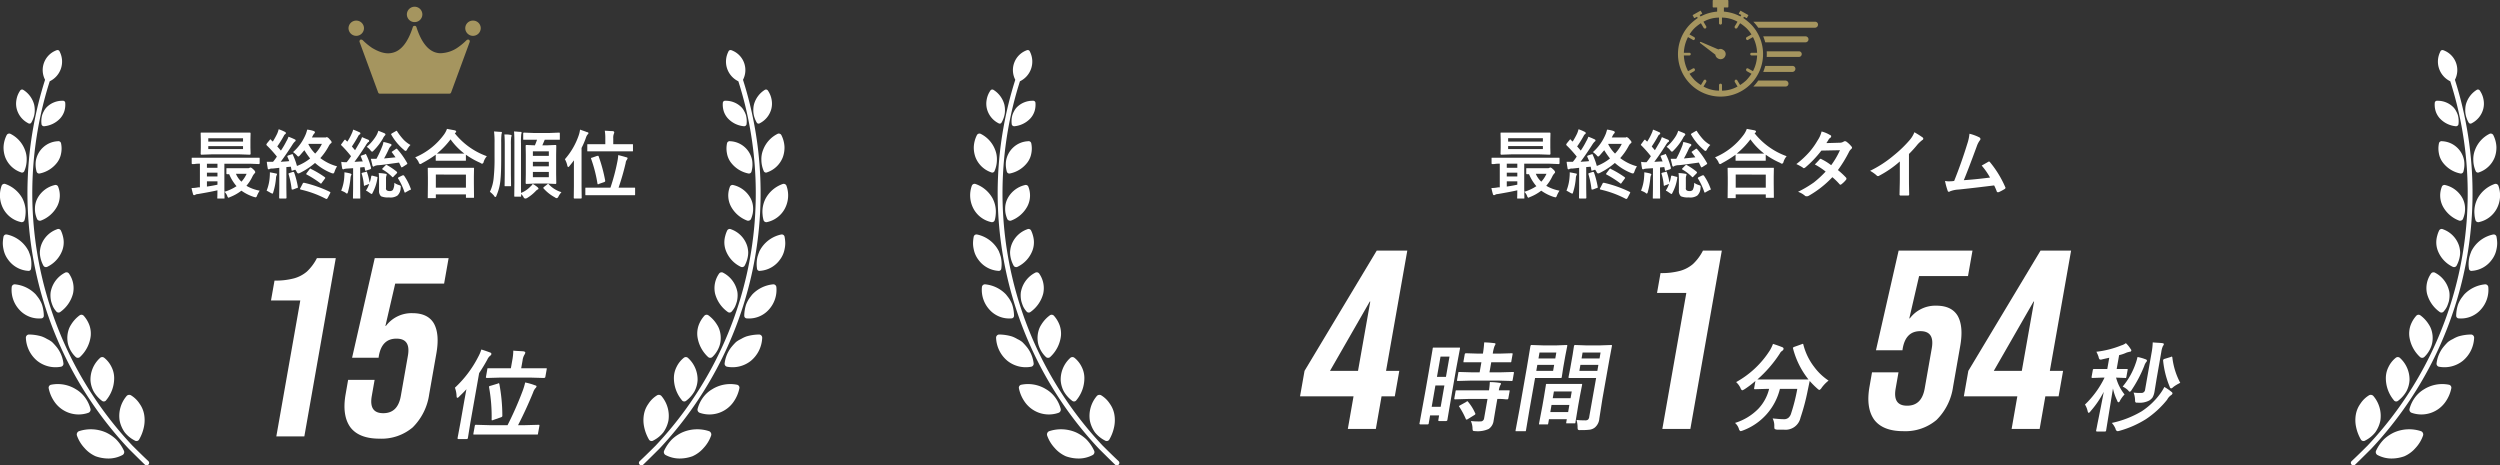
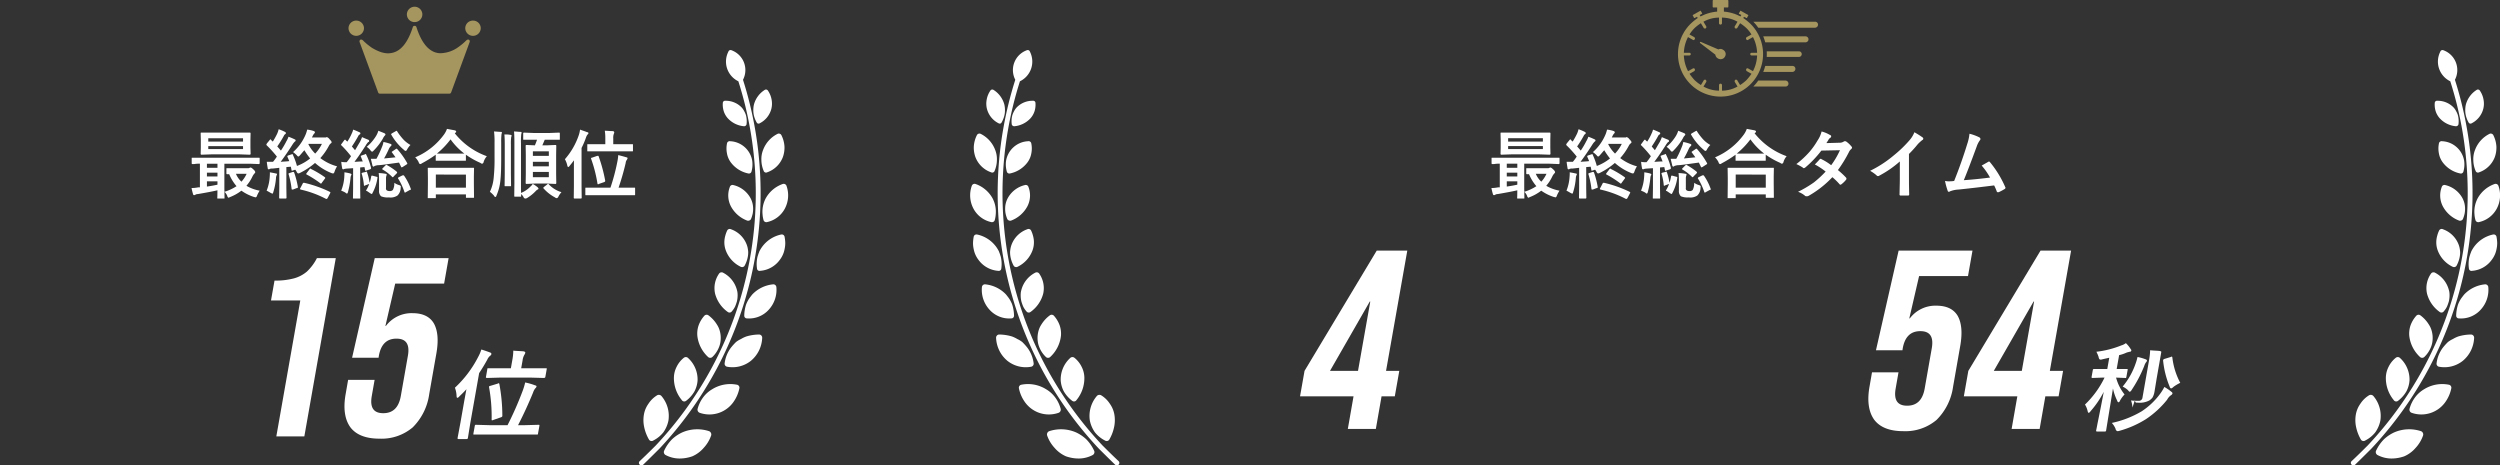
<svg xmlns="http://www.w3.org/2000/svg" id="グループ_39" data-name="グループ 39" width="667.376" height="124.2" viewBox="0 0 667.376 124.2">
  <rect x="0" y="0" width="667.376" height="124.2" fill="#333333" stroke="none" />
  <defs>
    <style>
      .cls-1 {
        fill: #fff;
      }

      .cls-1, .cls-2 {
        fill-rule: evenodd;
      }

      .cls-2 {
        fill: #a5955f;
      }
    </style>
  </defs>
  <g id="グループ_22" data-name="グループ 22">
    <path id="シェイプ_600_のコピー_2" data-name="シェイプ 600 のコピー 2" class="cls-1" d="M584.361,10780a0.56,0.56,0,0,0,.826-0.2,6.8,6.8,0,0,0,.845-2.4,6.429,6.429,0,0,0,.048-1.2,6.171,6.171,0,0,0-.158-1.2,6.669,6.669,0,0,0-2.882-3.9,0.6,0.6,0,0,0-.856.2,6.038,6.038,0,0,0-.976,2.4,5.717,5.717,0,0,0,.079,2.5A5.985,5.985,0,0,0,584.361,10780Zm4.151-3.2a5.513,5.513,0,0,0-.44,1,6.216,6.216,0,0,0-.17,2.5,0.668,0.668,0,0,0,.695.5,6.682,6.682,0,0,0,4.284-2.1,5.241,5.241,0,0,0,1.1-1.9,5.81,5.81,0,0,0,.241-2.3,0.593,0.593,0,0,0-.648-0.5,5.883,5.883,0,0,0-4.381,1.8A4.446,4.446,0,0,0,588.512,10776.8Zm-6.12,16.3a0.662,0.662,0,0,0,.939-0.4,7.616,7.616,0,0,0,.605-2.9,6.6,6.6,0,0,0-.469-2.7,7.864,7.864,0,0,0-3.919-4.3,0.784,0.784,0,0,0-.966.4,7.808,7.808,0,0,0-.81,3,7.475,7.475,0,0,0,.453,2.9A6.891,6.891,0,0,0,582.392,10793.1Zm5.064,0.3a7.78,7.78,0,0,0,4.677-3,5.692,5.692,0,0,0,1-2.4,6.631,6.631,0,0,0-.037-2.7,0.723,0.723,0,0,0-.842-0.5,6.254,6.254,0,0,0-5.869,5.2,7.084,7.084,0,0,0,.195,2.9A0.7,0.7,0,0,0,587.456,10793.4Zm-4.979,13a0.775,0.775,0,0,0,.9-0.6,7.387,7.387,0,0,0,.248-1.5,7.688,7.688,0,0,0-.87-4.3,8.333,8.333,0,0,0-4.566-3.8,0.794,0.794,0,0,0-.953.5,7.567,7.567,0,0,0,.443,6.1A7.084,7.084,0,0,0,582.477,10806.4Zm3.775-2.3a8.079,8.079,0,0,0,.469,1.5,0.883,0.883,0,0,0,.968.4,8.186,8.186,0,0,0,4.373-3.8,6.3,6.3,0,0,0,.292-5.2,0.744,0.744,0,0,0-.922-0.5,7.06,7.06,0,0,0-4.6,3.5,5.9,5.9,0,0,0-.691,2.7A6.448,6.448,0,0,0,586.252,10804.1Zm-1.146,14.7a8.349,8.349,0,0,0-.148-3.2c-0.062-.2-0.136-0.4-0.221-0.7-0.078-.2-0.165-0.4-0.264-0.7a9.025,9.025,0,0,0-.726-1.2,8.473,8.473,0,0,0-5.109-3.3,0.756,0.756,0,0,0-.895.6,10.066,10.066,0,0,0-.182,1.7,7.366,7.366,0,0,0,.179,1.6,6.671,6.671,0,0,0,1.229,2.8,7.139,7.139,0,0,0,5.3,3A0.676,0.676,0,0,0,585.106,10818.8Zm3.345-.7a0.806,0.806,0,0,0,1.034.2,7.9,7.9,0,0,0,3.933-4.3,6.266,6.266,0,0,0,.392-2.6,7,7,0,0,0-.247-1.4,7.217,7.217,0,0,0-.518-1.4,0.765,0.765,0,0,0-1-.3,6.956,6.956,0,0,0-4.191,4.1,5.883,5.883,0,0,0-.342,1.4,4.749,4.749,0,0,0-.059.7,6.321,6.321,0,0,0,.042.7A7.794,7.794,0,0,0,588.451,10818.1Zm0.057,13.3a9.887,9.887,0,0,0-.165-1.7,8.878,8.878,0,0,0-.4-1.5,9.3,9.3,0,0,0-.678-1.3q-0.2-.3-0.435-0.6t-0.47-.6a8.862,8.862,0,0,0-5.594-2.7,0.818,0.818,0,0,0-.835.8,7.809,7.809,0,0,0,2.059,6,7.055,7.055,0,0,0,5.761,2.3A0.711,0.711,0,0,0,588.508,10831.4Zm1.933-6.8a3.9,3.9,0,0,0-.131.7,6.3,6.3,0,0,0-.03.7,7.377,7.377,0,0,0,.174,1.5,11.206,11.206,0,0,0,.489,1.4,5.578,5.578,0,0,0,.862,1.3,0.768,0.768,0,0,0,1.073.2,8.715,8.715,0,0,0,3.415-4.9,6.77,6.77,0,0,0-1.091-5.4,0.816,0.816,0,0,0-1.043-.2A7.25,7.25,0,0,0,590.441,10824.6Zm2.629,20.4a0.813,0.813,0,0,0,.676-0.9,8.633,8.633,0,0,0-1.042-3.2,7.951,7.951,0,0,0-.892-1.3,15.946,15.946,0,0,0-1.109-1.2,6.664,6.664,0,0,0-1.325-.8,7.847,7.847,0,0,0-1.478-.7,12.35,12.35,0,0,0-3.417-.5,0.848,0.848,0,0,0-.763.9,8.479,8.479,0,0,0,.919,3.5,8.353,8.353,0,0,0,2.074,2.6A7.836,7.836,0,0,0,593.07,10845Zm2.041-9.8a7.248,7.248,0,0,0-.3,1.5,6.905,6.905,0,0,0,.029,1.5,6.077,6.077,0,0,0,.38,1.5,7.406,7.406,0,0,0,1.8,2.7,0.84,0.84,0,0,0,1.144,0,9.089,9.089,0,0,0,2.865-5.6,6.8,6.8,0,0,0-.322-2.8,7.835,7.835,0,0,0-1.539-2.6,0.818,0.818,0,0,0-1.127-.1,8.7,8.7,0,0,0-2.274,2.5A5.609,5.609,0,0,0,595.111,10835.2Zm5.282,22.1a0.9,0.9,0,0,0,.559-1.1,9.075,9.075,0,0,0-1.523-3.1,8.2,8.2,0,0,0-2.374-2.1,9.15,9.15,0,0,0-6.591-1.2,0.806,0.806,0,0,0-.643,1,9.518,9.518,0,0,0,1.426,3.4A7.838,7.838,0,0,0,600.393,10857.3Zm0.573-8.7a7.27,7.27,0,0,0,.845,3,8.483,8.483,0,0,0,2.223,2.5,0.775,0.775,0,0,0,1.147-.2,9.185,9.185,0,0,0,2.1-6.1,6.581,6.581,0,0,0-.735-2.8,7.013,7.013,0,0,0-1.925-2.4,0.861,0.861,0,0,0-1.155.1A7.77,7.77,0,0,0,600.966,10848.6Zm6.855,15.8a10.187,10.187,0,0,0-2.827-1.9,10.082,10.082,0,0,0-7.089-.3,0.944,0.944,0,0,0-.543,1.2,9.462,9.462,0,0,0,2.008,3.3,8.468,8.468,0,0,0,2.97,2.2,10.2,10.2,0,0,0,3.5.6,7.963,7.963,0,0,0,3.611-.9,0.894,0.894,0,0,0,.435-1.2A10.809,10.809,0,0,0,607.821,10864.4Zm2.273-1.9a8.175,8.175,0,0,0,2.7,2.2,0.812,0.812,0,0,0,1.171-.3,11.117,11.117,0,0,0,1.3-3.5,8.744,8.744,0,0,0,.016-3.2,6.956,6.956,0,0,0-1.183-2.8,7.284,7.284,0,0,0-2.368-2.3,0.946,0.946,0,0,0-1.187.3,8.188,8.188,0,0,0-1.791,6.5A8.291,8.291,0,0,0,610.094,10862.5Zm6.328,7.7c-2.142-2-4.2-4.1-4.217-4.1a98.275,98.275,0,0,1-22.122-97.3,5.836,5.836,0,0,0,2.669-7.9,0.606,0.606,0,0,0-.8-0.4,5.63,5.63,0,0,0-3.108,7.9,99.645,99.645,0,0,0,22.432,98.6c0.02,0,2.1,2.1,4.268,4.2a0.664,0.664,0,0,0,.439.1,0.47,0.47,0,0,0,.471-0.2A0.631,0.631,0,0,0,616.422,10870.2Z" transform="translate(-317.812 -10747.1)" />
    <path id="シェイプ_600_のコピー_2-2" data-name="シェイプ 600 のコピー 2" class="cls-1" d="M977.639,10780a0.56,0.56,0,0,1-.826-0.2,6.782,6.782,0,0,1-.845-2.4,6.43,6.43,0,0,1-.049-1.2,6.251,6.251,0,0,1,.159-1.2,6.665,6.665,0,0,1,2.882-3.9,0.6,0.6,0,0,1,.856.2,6.038,6.038,0,0,1,.976,2.4,5.7,5.7,0,0,1-.08,2.5A5.98,5.98,0,0,1,977.639,10780Zm-4.151-3.2a5.584,5.584,0,0,1,.44,1,6.216,6.216,0,0,1,.17,2.5,0.668,0.668,0,0,1-.695.5,6.682,6.682,0,0,1-4.284-2.1,5.241,5.241,0,0,1-1.1-1.9,5.81,5.81,0,0,1-.241-2.3,0.593,0.593,0,0,1,.648-0.5,5.885,5.885,0,0,1,4.381,1.8A4.48,4.48,0,0,1,973.488,10776.8Zm6.12,16.3a0.662,0.662,0,0,1-.939-0.4,7.6,7.6,0,0,1-.605-2.9,6.6,6.6,0,0,1,.468-2.7,7.87,7.87,0,0,1,3.92-4.3,0.783,0.783,0,0,1,.965.4,7.772,7.772,0,0,1,.81,3,7.456,7.456,0,0,1-.452,2.9A6.891,6.891,0,0,1,979.608,10793.1Zm-5.064.3a7.78,7.78,0,0,1-4.677-3,5.706,5.706,0,0,1-1-2.4,6.666,6.666,0,0,1,.037-2.7,0.724,0.724,0,0,1,.843-0.5,6.251,6.251,0,0,1,5.868,5.2,7.066,7.066,0,0,1-.194,2.9A0.7,0.7,0,0,1,974.544,10793.4Zm4.979,13a0.777,0.777,0,0,1-.9-0.6,7.454,7.454,0,0,1-.247-1.5,7.688,7.688,0,0,1,.87-4.3,8.33,8.33,0,0,1,4.566-3.8,0.8,0.8,0,0,1,.953.5,7.571,7.571,0,0,1-.443,6.1A7.086,7.086,0,0,1,979.523,10806.4Zm-3.775-2.3a8.079,8.079,0,0,1-.469,1.5,0.883,0.883,0,0,1-.968.4,8.186,8.186,0,0,1-4.373-3.8,6.306,6.306,0,0,1-.293-5.2,0.746,0.746,0,0,1,.923-0.5,7.062,7.062,0,0,1,4.6,3.5,5.9,5.9,0,0,1,.691,2.7A6.448,6.448,0,0,1,975.748,10804.1Zm1.146,14.7a8.329,8.329,0,0,1,.148-3.2c0.062-.2.135-0.4,0.22-0.7,0.079-.2.165-0.4,0.265-0.7a8.818,8.818,0,0,1,.726-1.2,8.47,8.47,0,0,1,5.109-3.3,0.755,0.755,0,0,1,.894.6,9.972,9.972,0,0,1,.183,1.7,7.366,7.366,0,0,1-.179,1.6,6.66,6.66,0,0,1-1.23,2.8,7.135,7.135,0,0,1-5.3,3A0.675,0.675,0,0,1,976.894,10818.8Zm-3.345-.7a0.806,0.806,0,0,1-1.034.2,7.9,7.9,0,0,1-3.934-4.3,6.282,6.282,0,0,1-.391-2.6,7,7,0,0,1,.246-1.4,7.288,7.288,0,0,1,.519-1.4,0.765,0.765,0,0,1,1-.3,6.959,6.959,0,0,1,4.191,4.1,5.883,5.883,0,0,1,.342,1.4,4.749,4.749,0,0,1,.059.7,6.847,6.847,0,0,1-.042.7A7.812,7.812,0,0,1,973.549,10818.1Zm-0.058,13.3a9.888,9.888,0,0,1,.166-1.7,8.878,8.878,0,0,1,.4-1.5,9.3,9.3,0,0,1,.678-1.3c0.134-.2.28-0.4,0.434-0.6s0.3-.4.471-0.6a8.862,8.862,0,0,1,5.594-2.7,0.819,0.819,0,0,1,.835.8,7.813,7.813,0,0,1-2.059,6,7.055,7.055,0,0,1-5.761,2.3A0.712,0.712,0,0,1,973.491,10831.4Zm-1.932-6.8a3.9,3.9,0,0,1,.131.7,6.3,6.3,0,0,1,.03.7,7.377,7.377,0,0,1-.174,1.5,11.065,11.065,0,0,1-.49,1.4,5.574,5.574,0,0,1-.861,1.3,0.768,0.768,0,0,1-1.073.2,8.715,8.715,0,0,1-3.415-4.9,6.77,6.77,0,0,1,1.091-5.4,0.816,0.816,0,0,1,1.043-.2A7.253,7.253,0,0,1,971.559,10824.6Zm-2.629,20.4a0.814,0.814,0,0,1-.677-0.9,8.652,8.652,0,0,1,1.043-3.2,7.951,7.951,0,0,1,.892-1.3,15.739,15.739,0,0,1,1.109-1.2,6.664,6.664,0,0,1,1.325-.8,7.789,7.789,0,0,1,1.478-.7,12.35,12.35,0,0,1,3.417-.5,0.848,0.848,0,0,1,.763.9,8.494,8.494,0,0,1-.919,3.5,8.353,8.353,0,0,1-2.074,2.6A7.836,7.836,0,0,1,968.93,10845Zm-2.041-9.8a7.314,7.314,0,0,1,.3,1.5,6.905,6.905,0,0,1-.029,1.5,6.077,6.077,0,0,1-.38,1.5,7.406,7.406,0,0,1-1.8,2.7,0.84,0.84,0,0,1-1.144,0,9.089,9.089,0,0,1-2.865-5.6,6.8,6.8,0,0,1,.322-2.8,7.849,7.849,0,0,1,1.538-2.6,0.819,0.819,0,0,1,1.128-.1,8.712,8.712,0,0,1,2.274,2.5A5.609,5.609,0,0,1,966.889,10835.2Zm-5.282,22.1a0.9,0.9,0,0,1-.56-1.1,9.1,9.1,0,0,1,1.524-3.1,8.175,8.175,0,0,1,2.374-2.1,9.148,9.148,0,0,1,6.59-1.2,0.805,0.805,0,0,1,.644,1,9.536,9.536,0,0,1-1.426,3.4A7.838,7.838,0,0,1,961.607,10857.3Zm-0.573-8.7a7.27,7.27,0,0,1-.845,3,8.483,8.483,0,0,1-2.223,2.5,0.775,0.775,0,0,1-1.147-.2,9.185,9.185,0,0,1-2.1-6.1,6.567,6.567,0,0,1,.735-2.8,7.022,7.022,0,0,1,1.924-2.4,0.861,0.861,0,0,1,1.155.1A7.771,7.771,0,0,1,961.034,10848.6Zm-6.855,15.8a10.187,10.187,0,0,1,2.827-1.9,10.082,10.082,0,0,1,7.089-.3,0.944,0.944,0,0,1,.543,1.2,9.462,9.462,0,0,1-2.008,3.3,8.468,8.468,0,0,1-2.97,2.2,10.206,10.206,0,0,1-3.5.6,7.963,7.963,0,0,1-3.611-.9,0.894,0.894,0,0,1-.435-1.2A10.787,10.787,0,0,1,954.179,10864.4Zm-2.274-1.9a8.171,8.171,0,0,1-2.7,2.2,0.812,0.812,0,0,1-1.171-.3,11.117,11.117,0,0,1-1.3-3.5,8.7,8.7,0,0,1-.016-3.2,6.956,6.956,0,0,1,1.183-2.8,7.281,7.281,0,0,1,2.367-2.3,0.947,0.947,0,0,1,1.188.3,8.188,8.188,0,0,1,1.791,6.5A8.293,8.293,0,0,1,951.905,10862.5Zm-6.327,7.7c2.142-2,4.2-4.1,4.217-4.1a98.275,98.275,0,0,0,22.122-97.3,5.835,5.835,0,0,1-2.669-7.9,0.606,0.606,0,0,1,.8-0.4,5.63,5.63,0,0,1,3.107,7.9,99.641,99.641,0,0,1-22.431,98.6c-0.02,0-2.1,2.1-4.268,4.2a0.664,0.664,0,0,1-.439.1,0.469,0.469,0,0,1-.471-0.2A0.631,0.631,0,0,1,945.578,10870.2Z" transform="translate(-317.812 -10747.1)" />
    <path id="_4" data-name="4" class="cls-1" d="M677.615,10861.6h7.48l1.523-8.7h3.536l1.2-6.8h-3.536l5.672-32.1h-8.16l-19.272,32.1-1.2,6.8h14.28Zm-4.758-15.5,10.618-18.5h0.136l-3.274,18.5h-7.48Z" transform="translate(-317.812 -10747.1)" />
-     <path id="_1" data-name="1" class="cls-1" d="M761.575,10861.6h7.48l8.394-47.6h-5.032a12.951,12.951,0,0,1-2.682,3.6,8.989,8.989,0,0,1-3.411,1.8,18.914,18.914,0,0,1-5.23.6l-0.936,5.3h7.82Z" transform="translate(-317.812 -10747.1)" />
    <path id="_54" data-name="54" class="cls-1" d="M825.931,10862.2a12.87,12.87,0,0,0,8.841-3,15.465,15.465,0,0,0,4.421-8.9l1.895-10.8q0.936-5.25-.681-8.1-1.617-2.7-5.7-2.7a8.541,8.541,0,0,0-7.072,3.4H827.5l2.615-11.3h13.056l1.2-6.8h-19.72l-6.049,26.6h7.072l0.073-.5c0.551-3.1,2.119-4.6,4.7-4.6s3.6,1.5,3.049,4.6l-1.883,10.7c-0.544,3.1-2.107,4.6-4.691,4.6s-3.605-1.5-3.061-4.6l0.755-4.3h-7.072l-0.66,3.8c-0.68,3.8-.249,6.8,1.291,8.9q2.312,3,7.751,3h0Zm28.884-.6h7.48l1.523-8.7h3.536l1.2-6.8h-3.536l5.672-32.1h-8.16l-19.272,32.1-1.2,6.8h14.28Zm-4.758-15.5,10.618-18.5h0.136l-3.274,18.5h-7.48Z" transform="translate(-317.812 -10747.1)" />
-     <path id="時間" class="cls-1" d="M748.109,10839.5l-0.655,3.5-1.883,10.6-0.812,5.2a3.491,3.491,0,0,1-1.172,2.4,2.831,2.831,0,0,1-1.368.6,16.3,16.3,0,0,1-2.475.1,1.012,1.012,0,0,1-.7-0.1,1.708,1.708,0,0,1-.093-0.7,7.481,7.481,0,0,0-.288-1.9,14.7,14.7,0,0,0,2.161.1,1.2,1.2,0,0,0,.931-0.2,1.318,1.318,0,0,0,.314-0.8l1.829-10.3h-7.118c-0.144,0-.225,0-0.243-0.1a0.3,0.3,0,0,1,.007-0.2l0.451-2.3,0.634-3.6,0.352-2.3a0.285,0.285,0,0,1,.1-0.2,0.21,0.21,0,0,1,.248-0.1l2.835,0.1h3.821l2.9-.1c0.135,0,.212,0,0.23.1A0.3,0.3,0,0,1,748.109,10839.5Zm-8.683,6.6h4.8l0.276-1.6h-4.8Zm0.857-4.9-0.271,1.6h4.8l0.271-1.6h-4.8Zm-4.593.8-0.568,3.2-0.384,2.5a2.7,2.7,0,0,1-.1.3H727.6l-1.485,8.4-0.927,5.5a0.737,0.737,0,0,1-.093.3h-2.684a0.634,0.634,0,0,1,0-.3l1.029-5.5,1.983-11.3,0.934-5.6a0.285,0.285,0,0,1,.1-0.2,0.211,0.211,0,0,1,.248-0.1l3.051,0.1h3.593l2.636-.1c0.119,0,.187,0,0.205.1a0.3,0.3,0,0,1-.007.2Zm-7.766,4.1h4.494l0.275-1.6H728.2Zm0.857-4.9-0.271,1.6H733l0.271-1.6h-4.494Zm-7.158,7.3a2.5,2.5,0,0,1-.1.3h-0.261l-3.482-.1h-7.249l-3.5.1c-0.153,0-.238,0-0.256-0.1a0.3,0.3,0,0,1,0-.2l0.318-1.8a0.722,0.722,0,0,1,.093-0.3h0.261l3.482,0.1H712.8l0.472-2.7H708.5a0.717,0.717,0,0,1,0-.3l0.321-1.8a0.252,0.252,0,0,1,.11-0.2c0.038-.1.125-0.1,0.261-0.1l3.266,0.1h1.219a27.987,27.987,0,0,0,.341-3,24.045,24.045,0,0,1,2.645.2q0.413,0,.375.3c-0.015,0-.1.2-0.262,0.5a9.534,9.534,0,0,0-.471,2h1.739l3.31-.1c0.144,0,.225,0,0.245.1a0.3,0.3,0,0,1-.007.2l-0.32,1.8a0.382,0.382,0,0,1-.1.3H715.9l-0.472,2.7h2.755l3.5-.1c0.144,0,.23,0,0.258.1a0.307,0.307,0,0,1,0,.2Zm-15.061-3.1-1.05,6-1.324,7.8a0.3,0.3,0,0,1-.088.2,0.626,0.626,0,0,1-.243.1h-1.879q-0.253,0-.2-0.3l0.2-1.2h-2.4l-0.363,2.1a0.3,0.3,0,0,1-.3.3h-1.929a0.432,0.432,0,0,1-.233-0.1,0.3,0.3,0,0,1,0-.2l1.463-8,1-5.7,1.051-6.2a0.383,0.383,0,0,1,.093-0.3h7.184a0.729,0.729,0,0,1,0,.3ZM700,10855.7h2.4l0.992-5.7h-2.4Zm2.357-13.4-0.949,5.4h2.4l0.949-5.4h-2.4Zm4.013,9.3a0.722,0.722,0,0,1,.093-0.3h8.834a19.925,19.925,0,0,0,.225-2.2,16.505,16.505,0,0,1,2.575.2q0.429,0,.393.3a1.668,1.668,0,0,1-.206.4,4.616,4.616,0,0,0-.359,1.3h2.869a0.777,0.777,0,0,1,0,.3l-0.323,1.8a0.291,0.291,0,0,1-.086.2c-0.035.1-.124,0.1-0.268,0.1h-0.34a15.865,15.865,0,0,0-2.253-.1l-0.455,2.6-0.538,3.2a3.081,3.081,0,0,1-1.3,2.2,7.017,7.017,0,0,1-3.478.6,3.4,3.4,0,0,1-.728-0.1,1.626,1.626,0,0,1-.123-0.7,5.147,5.147,0,0,0-.441-1.9,20.452,20.452,0,0,0,2.521.1,0.928,0.928,0,0,0,1.007-.8l0.911-5.2h-5.116l-3.475.1c-0.153,0-.238,0-0.258-0.1a0.3,0.3,0,0,1,0-.2Zm2.836,2.8a0.965,0.965,0,0,1,.312-0.2,0.475,0.475,0,0,1,.229.2,12.393,12.393,0,0,1,1.858,3,0.263,0.263,0,0,1,.064.2,0.486,0.486,0,0,1-.278.3l-1.779,1.1a0.6,0.6,0,0,1-.332.1c-0.068,0-.129,0-0.184-0.2a21.29,21.29,0,0,0-1.721-3.2,0.238,0.238,0,0,1-.089-0.2,2.444,2.444,0,0,1,.3-0.2Zm20.357,1,0.4-2.3,0.522-3.2a0.382,0.382,0,0,1,.1-0.3h9.557a0.583,0.583,0,0,1,0,.3l-0.546,2.8-0.454,2.5-0.76,4.6a0.406,0.406,0,0,1-.088.3H735.93a0.706,0.706,0,0,1,0-.3l0.141-.8h-4.761l-0.188,1.1a2.49,2.49,0,0,1-.1.3h-2.36a0.706,0.706,0,0,1,.007-0.3Zm7.825-3.8h-4.761l-0.309,1.8h4.761Zm-0.958,5.5,0.32-1.9h-4.761l-0.32,1.9h4.761Z" transform="translate(-317.812 -10747.1)" />
-     <path id="分" class="cls-1" d="M801.994,10844.9a16.351,16.351,0,0,1-2.776-5.8c-0.033-.2-0.087-0.2-0.163-0.2a0.49,0.49,0,0,0-.308.1l-1.971.7a2.788,2.788,0,0,0-.334.2,0.522,0.522,0,0,0,.015.2,22,22,0,0,0,4.133,8.3H786.942a33.125,33.125,0,0,0,5.977-6.9,1.793,1.793,0,0,1,.742-0.8,1.249,1.249,0,0,0,.273-0.4,0.458,0.458,0,0,0-.29-0.5q-1.1-.45-2.531-0.9a10.785,10.785,0,0,1-.813,1.7,24.946,24.946,0,0,1-9.029,8.5,5.164,5.164,0,0,1,1.178,1.6,0.951,0.951,0,0,0,.445.6,2.459,2.459,0,0,0,.632-0.3,24.741,24.741,0,0,0,2.894-2.2l-0.336,1.9a0.3,0.3,0,0,0,0,.2c0.028,0.1.109,0.1,0.245,0.1l3.436-.1h0.318a11.787,11.787,0,0,1-2.863,5.3,14.76,14.76,0,0,1-6.249,3.8,3.449,3.449,0,0,1,1.045,1.6,0.88,0.88,0,0,0,.436.6,4.29,4.29,0,0,0,.671-0.2,15.882,15.882,0,0,0,9.842-11.1H797.6a47.011,47.011,0,0,1-1.632,6.5,2.432,2.432,0,0,1-.707,1.2,1.775,1.775,0,0,1-1.316.4c-0.864,0-1.84-.1-2.928-0.2a4.322,4.322,0,0,1,.445,2.1,2.114,2.114,0,0,0,.086.7,1.662,1.662,0,0,0,.705.2h1.768a4.08,4.08,0,0,0,4.436-3.2,57.567,57.567,0,0,0,1.931-7.3c0.341-1.6.518-2.5,0.53-2.5a22.211,22.211,0,0,0,2.106,2.1,1.121,1.121,0,0,0,.486.3,1.465,1.465,0,0,0,.6-0.6,9.672,9.672,0,0,1,1.84-1.9,15.223,15.223,0,0,1-3.948-3.8h0Z" transform="translate(-317.812 -10747.1)" />
-     <path id="秒" class="cls-1" d="M884.111,10839.3a25.232,25.232,0,0,1-6.671,1.7,9.032,9.032,0,0,1,.6,1.4,1.2,1.2,0,0,0,.16.5,0.381,0.381,0,0,0,.311.2,1.769,1.769,0,0,0,.587-0.1l1.781-.4-0.526,3h-3.558a0.3,0.3,0,0,0-.306.3l-0.324,1.8c-0.035.2,0.033,0.3,0.2,0.3l2.713-.1h0.546a25.029,25.029,0,0,1-5.229,7.2,5.369,5.369,0,0,1,.721,1.8c0.083,0.3.171,0.4,0.264,0.4a0.739,0.739,0,0,0,.48-0.4,24.8,24.8,0,0,0,3.55-5.2c-0.5,2.7-1.063,5.5-1.694,8.6-0.2,1.1-.315,1.6-0.331,1.7a0.219,0.219,0,0,0,.234.3h2.1a0.3,0.3,0,0,0,.324-0.3l1.825-11.2a13.659,13.659,0,0,0,1.148,3.3,0.507,0.507,0,0,0,.329.4,0.564,0.564,0,0,0,.378-0.4,7.84,7.84,0,0,1,1.242-1.7,12.128,12.128,0,0,1-2.264-4.5l2.416,0.1h0.236a2.311,2.311,0,0,0,.1-0.3l0.325-1.8a0.717,0.717,0,0,0,0-.3h-2.92l0.656-3.7a9.106,9.106,0,0,0,1.819-.6c0.433-.2.736-0.2,0.908-0.3a0.436,0.436,0,0,0,.526-0.3,0.467,0.467,0,0,0-.158-0.4,7.824,7.824,0,0,0-1.293-1.6,3.649,3.649,0,0,1-1.2.6h0Zm3.656,14.5a2.175,2.175,0,0,0,.055.6,0.48,0.48,0,0,0,.453.2h0.32a5.472,5.472,0,0,0,2.987-.6,3.416,3.416,0,0,0,.856-0.8,4.71,4.71,0,0,0,.512-1.5l0.571-3.5,1.243-7.1a5.914,5.914,0,0,1,.432-1.6,1.454,1.454,0,0,0,.261-0.5c0.026-.2-0.1-0.2-0.372-0.3-0.83-.1-1.7-0.1-2.6-0.2a18.215,18.215,0,0,1-.331,2.9l-1.706,9.7a0.963,0.963,0,0,1-1.028.9,14.214,14.214,0,0,1-2.047-.1,6.162,6.162,0,0,1,.39,1.9h0Zm-5.2,7.8a0.766,0.766,0,0,0,.461.6,1.764,1.764,0,0,0,.594-0.1,26.682,26.682,0,0,0,7.038-3.1,24.854,24.854,0,0,0,5.67-5.2,3.334,3.334,0,0,1,1.036-1.2,0.814,0.814,0,0,0,.4-0.5,0.607,0.607,0,0,0-.29-0.4,12.967,12.967,0,0,0-1.884-1.3,13.432,13.432,0,0,1-1.115,1.8,18.982,18.982,0,0,1-4.948,4.7,26.323,26.323,0,0,1-7.969,3.1,5.251,5.251,0,0,1,1.011,1.6h0Zm3.349-10.3a0.94,0.94,0,0,0,.46.4,1.18,1.18,0,0,0,.477-0.5,34.313,34.313,0,0,0,3.367-6.4,3.247,3.247,0,0,1,.489-1,1.078,1.078,0,0,0,.247-0.4,0.5,0.5,0,0,0-.425-0.4,11.337,11.337,0,0,0-2.108-.6,14.058,14.058,0,0,1-.527,1.8,19.484,19.484,0,0,1-3.441,6.1,5.309,5.309,0,0,1,1.461,1h0Zm11.794-8.8a0.229,0.229,0,0,0-.125-0.2,0.466,0.466,0,0,0-.292.1l-1.633.5a0.58,0.58,0,0,0-.4.3,1.029,1.029,0,0,0,0,.2,24.308,24.308,0,0,0,1.738,6.9,0.682,0.682,0,0,0,.373.5,1.328,1.328,0,0,0,.62-0.4,10.675,10.675,0,0,1,1.844-1.1,18.938,18.938,0,0,1-2.117-6.8h0Z" transform="translate(-317.812 -10747.1)" />
+     <path id="秒" class="cls-1" d="M884.111,10839.3a25.232,25.232,0,0,1-6.671,1.7,9.032,9.032,0,0,1,.6,1.4,1.2,1.2,0,0,0,.16.5,0.381,0.381,0,0,0,.311.2,1.769,1.769,0,0,0,.587-0.1l1.781-.4-0.526,3h-3.558a0.3,0.3,0,0,0-.306.3l-0.324,1.8c-0.035.2,0.033,0.3,0.2,0.3l2.713-.1h0.546a25.029,25.029,0,0,1-5.229,7.2,5.369,5.369,0,0,1,.721,1.8c0.083,0.3.171,0.4,0.264,0.4a0.739,0.739,0,0,0,.48-0.4,24.8,24.8,0,0,0,3.55-5.2c-0.5,2.7-1.063,5.5-1.694,8.6-0.2,1.1-.315,1.6-0.331,1.7a0.219,0.219,0,0,0,.234.3h2.1a0.3,0.3,0,0,0,.324-0.3l1.825-11.2a13.659,13.659,0,0,0,1.148,3.3,0.507,0.507,0,0,0,.329.4,0.564,0.564,0,0,0,.378-0.4,7.84,7.84,0,0,1,1.242-1.7,12.128,12.128,0,0,1-2.264-4.5l2.416,0.1h0.236a2.311,2.311,0,0,0,.1-0.3l0.325-1.8a0.717,0.717,0,0,0,0-.3h-2.92l0.656-3.7a9.106,9.106,0,0,0,1.819-.6c0.433-.2.736-0.2,0.908-0.3a0.436,0.436,0,0,0,.526-0.3,0.467,0.467,0,0,0-.158-0.4,7.824,7.824,0,0,0-1.293-1.6,3.649,3.649,0,0,1-1.2.6h0Zm3.656,14.5a2.175,2.175,0,0,0,.055.6,0.48,0.48,0,0,0,.453.2h0.32a5.472,5.472,0,0,0,2.987-.6,3.416,3.416,0,0,0,.856-0.8,4.71,4.71,0,0,0,.512-1.5l0.571-3.5,1.243-7.1c0.026-.2-0.1-0.2-0.372-0.3-0.83-.1-1.7-0.1-2.6-0.2a18.215,18.215,0,0,1-.331,2.9l-1.706,9.7a0.963,0.963,0,0,1-1.028.9,14.214,14.214,0,0,1-2.047-.1,6.162,6.162,0,0,1,.39,1.9h0Zm-5.2,7.8a0.766,0.766,0,0,0,.461.6,1.764,1.764,0,0,0,.594-0.1,26.682,26.682,0,0,0,7.038-3.1,24.854,24.854,0,0,0,5.67-5.2,3.334,3.334,0,0,1,1.036-1.2,0.814,0.814,0,0,0,.4-0.5,0.607,0.607,0,0,0-.29-0.4,12.967,12.967,0,0,0-1.884-1.3,13.432,13.432,0,0,1-1.115,1.8,18.982,18.982,0,0,1-4.948,4.7,26.323,26.323,0,0,1-7.969,3.1,5.251,5.251,0,0,1,1.011,1.6h0Zm3.349-10.3a0.94,0.94,0,0,0,.46.4,1.18,1.18,0,0,0,.477-0.5,34.313,34.313,0,0,0,3.367-6.4,3.247,3.247,0,0,1,.489-1,1.078,1.078,0,0,0,.247-0.4,0.5,0.5,0,0,0-.425-0.4,11.337,11.337,0,0,0-2.108-.6,14.058,14.058,0,0,1-.527,1.8,19.484,19.484,0,0,1-3.441,6.1,5.309,5.309,0,0,1,1.461,1h0Zm11.794-8.8a0.229,0.229,0,0,0-.125-0.2,0.466,0.466,0,0,0-.292.1l-1.633.5a0.58,0.58,0,0,0-.4.3,1.029,1.029,0,0,0,0,.2,24.308,24.308,0,0,0,1.738,6.9,0.682,0.682,0,0,0,.373.5,1.328,1.328,0,0,0,.62-0.4,10.675,10.675,0,0,1,1.844-1.1,18.938,18.938,0,0,1-2.117-6.8h0Z" transform="translate(-317.812 -10747.1)" />
    <path id="最終総合タイム" class="cls-1" d="M852.889,10797.6a13.913,13.913,0,0,1-1.514.8h-0.244a0.237,0.237,0,0,1-.283-0.2,13.814,13.814,0,0,0-.7-1.6c-2.461.3-5.625,0.7-9.492,1.1a7,7,0,0,0-2.344.5,0.293,0.293,0,0,1-.254.1,0.34,0.34,0,0,1-.322-0.3,17.631,17.631,0,0,1-.7-2.6,4.706,4.706,0,0,0,1.221.1,6.917,6.917,0,0,0,1.221-.1q1.982-4.95,3.5-9.9a12.124,12.124,0,0,0,.586-2.7,12.535,12.535,0,0,1,2.7,1,0.8,0.8,0,0,1,.244.4,0.842,0.842,0,0,1-.2.4,5.953,5.953,0,0,0-.81,1.6q-2.315,6.3-3.448,9c3-.2,5.329-0.5,7-0.7a18.25,18.25,0,0,0-2.226-3.2l1.748-1a1.628,1.628,0,0,0,.185-0.1,0.557,0.557,0,0,1,.293.2,27.651,27.651,0,0,1,4.043,6.6,0.326,0.326,0,0,1,.079.2A0.417,0.417,0,0,1,852.889,10797.6Zm-23.135-12a30.058,30.058,0,0,1-2.344,2.6v6.6c0,1.2.02,2.5,0.059,4.1v0.1a0.266,0.266,0,0,1-.3.3h-1.992a0.258,0.258,0,0,1-.283-0.3h0c0.006-.3.023-1.1,0.049-2.3q0.028-1.05.029-1.8v-4.7a27.64,27.64,0,0,1-5.5,3.8,0.354,0.354,0,0,1-.3.1,0.423,0.423,0,0,1-.42-0.2,10.128,10.128,0,0,0-1.719-1.2,30.312,30.312,0,0,0,6.3-4.1,32.279,32.279,0,0,0,4.258-4.1,7.252,7.252,0,0,0,1.27-2.1c1.054,0.6,1.793,1.1,2.216,1.4a0.428,0.428,0,0,1,.157.3,0.418,0.418,0,0,1-.284.4A10.861,10.861,0,0,0,829.754,10785.6Zm-18.369,2.1a34.157,34.157,0,0,1-2.94,4.8,21.357,21.357,0,0,1,2.159,2,0.443,0.443,0,0,1,0,.6,6.688,6.688,0,0,1-1.241,1.2,0.282,0.282,0,0,1-.244.1,0.231,0.231,0,0,1-.215-0.1,17.344,17.344,0,0,0-1.943-1.9,26.849,26.849,0,0,1-6.377,5,1.076,1.076,0,0,1-.5.1,0.578,0.578,0,0,1-.381-0.1,5.789,5.789,0,0,0-1.9-1.1,30.589,30.589,0,0,0,4.228-2.5,28.129,28.129,0,0,0,3.135-2.9,18.968,18.968,0,0,0-2.881-1.9c0.8-.8,1.241-1.3,1.319-1.4a0.3,0.3,0,0,1,.263-0.1,0.27,0.27,0,0,1,.2.1,14.239,14.239,0,0,1,2.578,1.6,21.742,21.742,0,0,0,2.344-4l-4.961.1a28.684,28.684,0,0,1-4.278,4.5,1.129,1.129,0,0,1-.4.2,0.486,0.486,0,0,1-.322-0.2,14.048,14.048,0,0,0-1.68-.9,24.83,24.83,0,0,0,3.545-3.3,20.326,20.326,0,0,0,2.119-3,7.4,7.4,0,0,0,1.074-2.4,8.358,8.358,0,0,1,2.344,1c0.143,0,.215.1,0.215,0.3a0.546,0.546,0,0,1-.244.4,1.221,1.221,0,0,0-.41.4c-0.157.3-.365,0.6-0.625,1l3.525-.1a1.926,1.926,0,0,0,1.094-.3,0.51,0.51,0,0,1,.341-0.1,0.581,0.581,0,0,1,.362.1,6.836,6.836,0,0,1,1.367,1.3,0.426,0.426,0,0,1,.156.3,0.556,0.556,0,0,1-.224.4A2.258,2.258,0,0,0,811.385,10787.7Zm-17.461,2.6a0.652,0.652,0,0,1-.361.5,0.635,0.635,0,0,1-.479-0.2,21.338,21.338,0,0,1-3.906-2.2v1.4a0.284,0.284,0,0,1-.039.2h-7.988a0.352,0.352,0,0,1-.03-0.2v-1.4a30.852,30.852,0,0,1-3.7,2.3,0.761,0.761,0,0,1-.459.2,0.584,0.584,0,0,1-.381-0.5,5.252,5.252,0,0,0-.937-1.3,18.286,18.286,0,0,0,7.695-6.1,5.9,5.9,0,0,0,.781-1.5c0.97,0.2,1.67.3,2.1,0.4a0.469,0.469,0,0,1,.361.3q0,0.3-.2.3a0.638,0.638,0,0,0-.166.2,19.2,19.2,0,0,0,8.545,6.1A4.25,4.25,0,0,0,793.924,10790.3Zm-8.838-6a21.957,21.957,0,0,1-3.642,3.8h7.314A17.625,17.625,0,0,1,785.086,10784.3Zm-11.933,14.1a0.291,0.291,0,0,1-.225.1c-0.078,0-.137,0-0.176-0.2a16.376,16.376,0,0,0-1.641-3.5,0.135,0.135,0,0,1-.068-0.1,0.4,0.4,0,0,1,.225-0.3l1.015-.5H772.5a0.185,0.185,0,0,1,.186.1,14.657,14.657,0,0,1,1.787,3.5,0.162,0.162,0,0,1,.039.1,0.227,0.227,0,0,1-.264.2Zm-0.069-11a0.943,0.943,0,0,1-.459-0.3,14.834,14.834,0,0,1-3.34-4,0.135,0.135,0,0,1-.068-0.1,0.4,0.4,0,0,1,.215-0.3l1.035-.6a0.867,0.867,0,0,0,.205-0.1,0.356,0.356,0,0,1,.176.2,15.923,15.923,0,0,0,1.611,2.1,7.739,7.739,0,0,0,1.924,1.5,5.293,5.293,0,0,0-.9,1.2A0.6,0.6,0,0,1,773.084,10787.4Zm-3.935-1.3a2.468,2.468,0,0,0-.508.7,27.428,27.428,0,0,1-1.309,2.6q1.582-.15,3.057-0.3c-0.2-.3-0.508-0.7-0.938-1.3a0.135,0.135,0,0,1-.068-0.1c0-.1.062-0.1,0.186-0.2l0.878-.6a0.305,0.305,0,0,1,.225-0.1,0.2,0.2,0,0,1,.176.1,20.773,20.773,0,0,1,2.637,3.7,1.284,1.284,0,0,1,.058.2c0,0.1-.065.1-0.2,0.2l-1.084.7a0.541,0.541,0,0,0-.215.1,0.386,0.386,0,0,1-.186-0.2l-0.537-1.1c-2.955.4-4.834,0.7-5.634,0.7a3.6,3.6,0,0,0-.86.2,1.344,1.344,0,0,1-.361.2,0.521,0.521,0,0,1-.264-0.4c-0.208-.9-0.342-1.4-0.4-1.7h1.484a25.3,25.3,0,0,0,1.494-3.2,5.273,5.273,0,0,0,.381-1.3,10.977,10.977,0,0,1,1.836.5,0.33,0.33,0,0,1,.322.3A0.411,0.411,0,0,1,769.149,10786.1Zm-2.08-2.1a15.734,15.734,0,0,1-2.52,3.3,0.963,0.963,0,0,1-.4.3,0.774,0.774,0,0,1-.459-0.4,4.422,4.422,0,0,0-.987-0.9,12.008,12.008,0,0,0,2.549-3,6.017,6.017,0,0,0,.557-1.3c0.7,0.3,1.263.5,1.679,0.7a0.4,0.4,0,0,1,.215.3,0.411,0.411,0,0,1-.175.3A2.586,2.586,0,0,0,767.069,10784Zm-4.551,1.8q-1.719,2.7-3.086,4.5c0.482,0,1.217-.1,2.207-0.1-0.189-.5-0.355-0.9-0.5-1.3a0.162,0.162,0,0,1-.039-0.1c0-.1.078-0.1,0.234-0.2l0.918-.3a0.23,0.23,0,0,1,.186-0.1,0.336,0.336,0,0,1,.136.2,16.523,16.523,0,0,1,1.28,3.5,0.563,0.563,0,0,1,.009.1,0.406,0.406,0,0,1-.254.3l-0.976.3a0.329,0.329,0,0,1-.234.1,0.236,0.236,0,0,1-.127-0.2l-0.176-.8-1.143.1v5.5l0.039,2.6a0.284,0.284,0,0,1-.039.2h-1.894a0.352,0.352,0,0,1-.03-0.2l0.039-2.6v-5.3l-1.621.1c-0.332,0-.586.1-0.761,0.1a0.368,0.368,0,0,1-.293.1,0.3,0.3,0,0,1-.244-0.3,16.43,16.43,0,0,1-.245-1.7,7.038,7.038,0,0,0,1.446.1,15.4,15.4,0,0,0,1.162-1.6,30.243,30.243,0,0,0-2.569-2.9,0.14,0.14,0,0,1-.1-0.1,0.438,0.438,0,0,1,.146-0.3l0.733-1a0.243,0.243,0,0,1,.205-0.1,0.155,0.155,0,0,1,.156.1,2.66,2.66,0,0,0,.459.4,14.7,14.7,0,0,0,1.182-2.2,4.938,4.938,0,0,0,.361-1,17.47,17.47,0,0,1,1.66.7,0.316,0.316,0,0,1,.078.6,0.775,0.775,0,0,0-.371.4c-0.6,1.1-1.168,2-1.709,2.8l0.84,1c0.319-.5.755-1.3,1.309-2.2a10.737,10.737,0,0,0,.556-1.3c0.873,0.4,1.426.6,1.66,0.7a0.406,0.406,0,0,1,.245.3q0,0.3-.225.3A4.283,4.283,0,0,0,762.518,10785.8Zm-8.389,7.1c-0.13.4-.264,0.5-0.4,0.5a1.053,1.053,0,0,1-.44-0.1,14.587,14.587,0,0,1-4.385-2.7,19.615,19.615,0,0,1-4.1,2.7,1.05,1.05,0,0,1-.44.1,1.03,1.03,0,0,1-.4-0.5,2.125,2.125,0,0,0-.352-0.5l-0.625.2a0.679,0.679,0,0,0-.234.1,0.238,0.238,0,0,1-.127-0.2l-0.176-.9-1.2.1v5.5l0.039,2.7a0.2,0.2,0,0,1-.215.2h-1.533a0.2,0.2,0,0,1-.215-0.2l0.039-2.7v-5.3l-1.8.2a1.64,1.64,0,0,0-.762.1,0.38,0.38,0,0,1-.3.1,0.287,0.287,0,0,1-.234-0.3c-0.1-.6-0.186-1.1-0.244-1.7h1.66a13.813,13.813,0,0,0,1.035-1.4,31.156,31.156,0,0,0-2.715-3,0.292,0.292,0,0,1-.1-0.2l0.137-.3,0.742-.9a0.651,0.651,0,0,1,.205-0.2,0.165,0.165,0,0,1,.157.1,1.569,1.569,0,0,0,.263.3c0.143,0.1.222,0.2,0.235,0.2,0.475-.8.875-1.5,1.2-2.2a7.979,7.979,0,0,0,.361-1.1,12.433,12.433,0,0,1,1.66.7,0.411,0.411,0,0,1,.264.3,0.294,0.294,0,0,1-.176.3,1.158,1.158,0,0,0-.39.5,29.731,29.731,0,0,1-1.739,2.8c0.209,0.2.534,0.6,0.977,1.1a22.413,22.413,0,0,0,1.465-2.5,5.8,5.8,0,0,0,.556-1.2,15.768,15.768,0,0,1,1.661.7,0.311,0.311,0,0,1,.029.6,4.512,4.512,0,0,0-.625.8c-1.074,1.7-2.123,3.2-3.145,4.6,1.035-.1,1.8-0.1,2.285-0.2-0.169-.4-0.325-0.8-0.468-1.1a0.547,0.547,0,0,1-.039-0.2c0-.1.074-0.1,0.224-0.2l0.918-.3a0.34,0.34,0,0,0,.176-0.1,0.442,0.442,0,0,1,.146.2,18.382,18.382,0,0,1,1.1,3,12.446,12.446,0,0,0,3.516-2,18.914,18.914,0,0,1-1.534-2.2c-0.449.5-.856,1-1.22,1.4a0.976,0.976,0,0,1-.42.3,0.794,0.794,0,0,1-.342-0.3,7.086,7.086,0,0,0-1.045-.9,12.919,12.919,0,0,0,3.447-4.9,10.859,10.859,0,0,0,.332-1.1,7.607,7.607,0,0,1,1.8.4,0.411,0.411,0,0,1,.264.3,0.451,0.451,0,0,1-.137.3,2.235,2.235,0,0,0-.42.6c-0.1.2-.192,0.4-0.263,0.5h3.779a0.3,0.3,0,0,1,.244-0.1,1.537,1.537,0,0,1,.723.6,2.2,2.2,0,0,1,.537.7,0.417,0.417,0,0,1-.264.4,2.178,2.178,0,0,0-.459.6,15.718,15.718,0,0,1-2.295,3.3,12.634,12.634,0,0,0,4.473,2.2A6.133,6.133,0,0,0,754.129,10792.9Zm-3.379-7.4h-3.564l-0.059.1a9.449,9.449,0,0,0,1.817,2.5A10.107,10.107,0,0,0,750.75,10785.5Zm-17.685,14.3a1.638,1.638,0,0,0-.4-0.1,12.158,12.158,0,0,1-3.418-1.7,12.013,12.013,0,0,1-3.017,1.7c-0.235.1-.368,0.2-0.4,0.2a0.755,0.755,0,0,1-.361-0.5,2.923,2.923,0,0,0-.742-1.1,12.6,12.6,0,0,0,3.222-1.5,11.622,11.622,0,0,1-1.962-3.2h-0.518c-0.1,0-.169,0-0.195-0.1a0.352,0.352,0,0,1-.03-0.2v-1.1a0.243,0.243,0,0,1,.049-0.2h5.752a0.526,0.526,0,0,0,.361-0.1,1.47,1.47,0,0,0,.3-0.1,1.851,1.851,0,0,1,.7.5,1.472,1.472,0,0,1,.537.7,0.433,0.433,0,0,1-.205.4,3.422,3.422,0,0,0-.537.8,10.864,10.864,0,0,1-1.621,2.5,10.82,10.82,0,0,0,3.545,1.3,8.083,8.083,0,0,0-.7,1.3A0.683,0.683,0,0,1,733.065,10799.8Zm-2.422-6.3H727.8a5.814,5.814,0,0,0,1.465,2.1A7.923,7.923,0,0,0,730.643,10793.5Zm0.84-2.7h-6.778v6.7l0.039,2.4a0.284,0.284,0,0,1-.039.2H722.85a0.352,0.352,0,0,1-.03-0.2s0.007-.2.02-0.6,0.013-.9.02-1.4c-1.745.4-3.477,0.7-5.2,1a1.325,1.325,0,0,0-.722.2,0.567,0.567,0,0,1-.323.1,0.326,0.326,0,0,1-.273-0.3c-0.124-.4-0.257-0.9-0.4-1.6a10.714,10.714,0,0,0,1.875-.2h0.362v-6.3a7.174,7.174,0,0,0-1.524.1H716.2c-0.1,0-.166,0-0.185-0.1a0.356,0.356,0,0,1-.029-0.2v-1.2a0.284,0.284,0,0,1,.039-0.2h17.9c0.137,0,.205,0,0.205.2v1.2c0,0.2-.068.3-0.205,0.3Zm-8.623,0h-2.813v1.1h2.813v-1.1Zm0,2.4h-2.813v1h2.813v-1Zm0,2.3h-2.813v1.4c1.419-.2,2.357-0.4,2.813-0.5v-0.9Zm8.847-7.4a0.284,0.284,0,0,1-.039.2,0.422,0.422,0,0,1-.185.1l-2.793-.1H721.4l-2.793.1a0.23,0.23,0,0,1-.224-0.3l0.039-1.6v-2.1l-0.039-1.6a0.752,0.752,0,0,1,.039-0.3h13.057c0.11,0,.175,0,0.2.1,0.019,0,.029,0,0.029.2l-0.039,1.6v2.1Zm-2.021-4.1h-9.278v0.9h9.278v-0.9Zm0,2.1h-9.278v0.8h9.278v-0.8Zm7.168,7.4c0-.2,0-0.3-0.01-0.4q0.927,0.15,1.562.3c0.228,0,.342.1,0.342,0.2a0.546,0.546,0,0,1-.1.3,2.078,2.078,0,0,0-.166.7,16.544,16.544,0,0,1-.694,3.7c-0.1.4-.2,0.5-0.283,0.5-0.046,0-.192-0.1-0.439-0.2q-0.753-.45-1.084-0.6a11.818,11.818,0,0,0,.82-3.6C736.837,10794,736.854,10793.7,736.854,10793.5Zm6.113-.5h0.186a0.261,0.261,0,0,1,.195.2,22.91,22.91,0,0,1,.957,3.7,1.042,1.042,0,0,1,.019.2,0.233,0.233,0,0,1-.273.2l-1.045.4h-0.195c-0.078,0-.134,0-0.166-0.2a22.338,22.338,0,0,0-.8-3.9,0.191,0.191,0,0,1-.029-0.1c0-.1.078-0.1,0.234-0.2Zm7.49,3.1a0.18,0.18,0,0,1-.166-0.1,27.584,27.584,0,0,0-3.6-2.3,0.17,0.17,0,0,1-.137-0.1,0.487,0.487,0,0,1,.117-0.3l0.762-1a0.653,0.653,0,0,1,.244-0.2,0.144,0.144,0,0,1,.137.1,25.565,25.565,0,0,1,3.7,2.2,0.879,0.879,0,0,1,.137.2,0.9,0.9,0,0,1-.127.2l-0.811,1.1A0.269,0.269,0,0,1,750.457,10796.1Zm-4.834,0a0.249,0.249,0,0,1,.264-0.2h0.137a32.01,32.01,0,0,1,6.8,2.4c0.124,0.1.186,0.1,0.186,0.2a1.077,1.077,0,0,1-.078.2l-0.684,1.3a0.641,0.641,0,0,1-.224.2h-0.176a27.463,27.463,0,0,0-6.8-2.5,0.269,0.269,0,0,1-.156-0.2,0.936,0.936,0,0,1,.1-0.2Zm11.133-2.7c0-.1,0-0.2-0.01-0.3a11.491,11.491,0,0,1,1.543.3,1.428,1.428,0,0,1,.342.2c0,0.2-.033.3-0.1,0.3a2.616,2.616,0,0,0-.166.8,21.548,21.548,0,0,1-.654,3.6,0.849,0.849,0,0,1-.264.5,1.382,1.382,0,0,1-.459-0.3,6.739,6.739,0,0,0-1.1-.5,11.789,11.789,0,0,0,.82-3.6C756.74,10794,756.756,10793.7,756.756,10793.4Zm5.693-.4a0.217,0.217,0,0,1,.186-0.1,0.343,0.343,0,0,1,.156.2,15.379,15.379,0,0,1,.694,2.8,12.864,12.864,0,0,0,.419-1.7c0.026-.2.085-0.2,0.176-0.2h0.186l1.1,0.3a0.2,0.2,0,0,1,.215.2,0.273,0.273,0,0,1-.019.1,11.956,11.956,0,0,1-1.358,4.1,0.287,0.287,0,0,1-.137.2,1.018,1.018,0,0,0-.263-0.1l-1.035-.7a0.2,0.2,0,0,1-.225-0.2,0.138,0.138,0,0,1,.059-0.1,7.919,7.919,0,0,0,.761-1.6l-1.084.4a0.288,0.288,0,0,1-.224.1,0.188,0.188,0,0,1-.108-0.2,14.046,14.046,0,0,0-.586-3,0.2,0.2,0,0,1-.029-0.1c0-.1.078-0.1,0.234-0.2Zm7.178,1.4a0.163,0.163,0,0,1-.156-0.1,11.665,11.665,0,0,0-2.461-1.9c-0.124-.1-0.186-0.1-0.186-0.2a0.863,0.863,0,0,1,.147-0.2l0.781-.8a0.84,0.84,0,0,0,.215-0.1,0.217,0.217,0,0,1,.186.1,16.362,16.362,0,0,1,2.519,1.7,0.865,0.865,0,0,1,.156.2,0.449,0.449,0,0,1-.136.3l-0.8.8A0.282,0.282,0,0,1,769.627,10794.4Zm-1.582-.7-0.078.3a2.013,2.013,0,0,0-.117.8v2.5a0.609,0.609,0,0,0,.195.6,1.2,1.2,0,0,0,.723.2,1.055,1.055,0,0,0,.918-0.3,3.824,3.824,0,0,0,.381-1.9,4.65,4.65,0,0,0,1.24.6,0.8,0.8,0,0,1,.4.2,0.179,0.179,0,0,1,.088.2,1.6,1.6,0,0,1-.029.3,2.9,2.9,0,0,1-.86,2.1,3.312,3.312,0,0,1-2.275.5,4.613,4.613,0,0,1-2.1-.3,1.858,1.858,0,0,1-.537-1.5v-3.4a9.848,9.848,0,0,0-.1-1.3,10.691,10.691,0,0,1,1.865.2A0.239,0.239,0,0,1,768.045,10793.7Zm10.957-1.6a0.284,0.284,0,0,1,.039-0.2h12.276a0.366,0.366,0,0,1,.029.2l-0.039,2.1v2l0.039,3.5a0.239,0.239,0,0,1-.049.2h-2.08a0.356,0.356,0,0,1-.029-0.2v-0.7H781.16v0.8a0.239,0.239,0,0,1-.049.2h-2.08a0.366,0.366,0,0,1-.029-0.2l0.039-3.6v-1.7Zm2.158,5.1h8.028v-3.5H781.16v3.5Z" transform="translate(-317.812 -10747.1)" />
    <path id="シェイプ_604" data-name="シェイプ 604" class="cls-2" d="M769.073,10753.5a15.269,15.269,0,0,1,1.968-1.6l-0.221-.3-0.628.3h-0.138l-0.369-.7c-0.028,0-.012-0.1.037-0.1l1.954-1.1c0.049-.1.11,0,0.138,0l0.369,0.6c0.028,0.1.012,0.2-.036,0.2l-0.588.3,0.221,0.4a11.331,11.331,0,0,1,4.426-1.3v-1.1h-1a0.2,0.2,0,0,1-.192-0.2v-1.6a0.2,0.2,0,0,1,.192-0.2h3.8a0.2,0.2,0,0,1,.192.2v1.6a0.2,0.2,0,0,1-.192.2h-1v1.1a11.331,11.331,0,0,1,4.426,1.3l0.221-.4-0.588-.3c-0.048,0-.064-0.1-0.036-0.2l0.369-.6c0.028,0,.089-0.1.138,0l1.954,1.1c0.049,0,.065.1,0.037,0.1l-0.369.7h-0.138l-0.628-.3-0.221.3a15.269,15.269,0,0,1,1.968,1.6A11.357,11.357,0,1,1,769.073,10753.5Zm-0.632,12.6,1.249-.7a0.381,0.381,0,0,1,.539.1,0.49,0.49,0,0,1-.144.6l-1.248.7a15,15,0,0,0,1.352,1.7,11.549,11.549,0,0,0,1.686,1.3l0.721-1.2a0.414,0.414,0,0,1,.539-0.2,0.464,0.464,0,0,1,.144.6l-0.721,1.2a8.593,8.593,0,0,0,4.151,1.1v-1.4a0.4,0.4,0,1,1,.79,0v1.4a8.593,8.593,0,0,0,4.151-1.1l-0.721-1.2a0.464,0.464,0,0,1,.144-0.6,0.414,0.414,0,0,1,.539.2l0.721,1.2a11.549,11.549,0,0,0,1.686-1.3,15.128,15.128,0,0,0,1.353-1.7l-1.249-.7a0.49,0.49,0,0,1-.144-0.6,0.381,0.381,0,0,1,.539-0.1l1.249,0.7a9.9,9.9,0,0,0,1.107-4.2h-1.437a0.355,0.355,0,0,1-.395-0.4,0.335,0.335,0,0,1,.395-0.3h1.437a9.9,9.9,0,0,0-1.107-4.2l-1.249.7a0.192,0.192,0,0,1-.2.1,0.43,0.43,0,0,1-.2-0.8l1.249-.7a9.491,9.491,0,0,0-1.353-1.7,11.549,11.549,0,0,0-1.686-1.3l-0.721,1.2a0.293,0.293,0,0,1-.342.2h-0.2a0.464,0.464,0,0,1-.144-0.6l0.721-1.2a8.593,8.593,0,0,0-4.151-1.1v1.4a0.4,0.4,0,1,1-.79,0v-1.4a8.593,8.593,0,0,0-4.151,1.1l0.721,1.2a0.464,0.464,0,0,1-.144.6h-0.2a0.293,0.293,0,0,1-.342-0.2l-0.721-1.2a11.549,11.549,0,0,0-1.686,1.3,9.441,9.441,0,0,0-1.352,1.7l1.248,0.7a0.43,0.43,0,0,1-.2.8,0.192,0.192,0,0,1-.2-0.1l-1.249-.7a9.9,9.9,0,0,0-1.107,4.2h1.437a0.335,0.335,0,0,1,.4.3,0.355,0.355,0,0,1-.4.4h-1.437A9.9,9.9,0,0,0,768.441,10766.1Zm3.428-7.8,4.667,2a1.156,1.156,0,0,1,1.256.1,1.28,1.28,0,0,1,.508,1.8,1.328,1.328,0,0,1-1.884.5,1.281,1.281,0,0,1-.684-1l-4.052-3.1C771.5,10758.5,771.661,10758.2,771.869,10758.3Zm22.582,10.3a0.823,0.823,0,0,1,.79.8,0.761,0.761,0,0,1-.79.8h-8.589a11.214,11.214,0,0,0,1.313-1.6h7.276Zm-5.406-3.9h7.261a0.76,0.76,0,0,1,.789.8,0.822,0.822,0,0,1-.789.8h-7.8A14.367,14.367,0,0,0,789.045,10764.7Zm-3.183-11.8h16.482a0.76,0.76,0,0,1,.789.8,0.822,0.822,0,0,1-.789.8H787.175A11.214,11.214,0,0,0,785.862,10752.9Zm2.64,3.9h11.287a0.8,0.8,0,0,1,0,1.6H789.045A14.367,14.367,0,0,0,788.5,10756.8Zm0.956,4.7c0-.2-0.01-0.5-0.027-0.7H798a0.74,0.74,0,0,1,.789.7,0.76,0.76,0,0,1-.789.8h-8.572C789.448,10762.1,789.458,10761.8,789.458,10761.5Z" transform="translate(-317.812 -10747.1)" />
  </g>
  <g id="グループ_21" data-name="グループ 21">
    <path id="最終総合順位" class="cls-1" d="M487.31,10799.2H474.1a0.693,0.693,0,0,1-.03-0.2v-1.6a0.611,0.611,0,0,1,.035-0.2h6.665a52.9,52.9,0,0,0,1.816-6.8,12.361,12.361,0,0,0,.264-1.9q1.239,0.3,2.2.6a0.258,0.258,0,0,1,.283.3,1.848,1.848,0,0,1-.2.4,1.431,1.431,0,0,0-.293.8,66.385,66.385,0,0,1-1.9,6.6h4.385a0.727,0.727,0,0,1,.029.2v1.6A0.322,0.322,0,0,1,487.31,10799.2Zm-9.868-10.5a0.147,0.147,0,0,1,.166.1,41.094,41.094,0,0,1,1.757,6.5,0.233,0.233,0,0,0,.02.1,0.408,0.408,0,0,1-.254.3l-1.445.5a0.356,0.356,0,0,1-.244.1,0.229,0.229,0,0,1-.137-0.2,36.709,36.709,0,0,0-1.69-6.6,0.161,0.161,0,0,0-.039-0.1,0.221,0.221,0,0,1,.254-0.2l1.436-.5h0.176Zm9.111-1.2H474.619a0.366,0.366,0,0,1-.029-0.2v-1.5a0.284,0.284,0,0,1,.039-0.2H479.4v-1.5a12.428,12.428,0,0,0-.136-2.1c0.631,0,1.36.1,2.187,0.1a0.455,0.455,0,0,1,.342.3,1.288,1.288,0,0,1-.107.4,2.838,2.838,0,0,0-.166,1.2v1.6h5.234a0.356,0.356,0,0,1,.029.2v1.5a0.284,0.284,0,0,1-.039.2h-0.195Zm-12.305-3.7a21.047,21.047,0,0,1-1.191,2.8v10.2l0.039,3.1a0.194,0.194,0,0,1-.2.2h-1.719a0.19,0.19,0,0,1-.2-0.2l0.039-3.1v-4.5q0-1.65.019-2.4-0.674.9-1.181,1.5a0.742,0.742,0,0,1-.362.3,0.53,0.53,0,0,1-.234-0.4,6.046,6.046,0,0,0-.645-1.7,18.843,18.843,0,0,0,3.663-6.3,7.554,7.554,0,0,0,.38-1.6c0.821,0.3,1.459.5,1.914,0.7a0.268,0.268,0,0,1,.323.2,0.424,0.424,0,0,1-.225.4A2.621,2.621,0,0,0,474.248,10783.8Zm-7.8,16.2a0.767,0.767,0,0,1-.478-0.2,10.88,10.88,0,0,1-3.047-2.4,0.134,0.134,0,0,1-.078-0.1,0.407,0.407,0,0,1,.186-0.3l0.9-.7a0.212,0.212,0,0,1,.195-0.1,0.2,0.2,0,0,1,.186.1,7.573,7.573,0,0,0,3.379,2.1,5.684,5.684,0,0,0-.821,1.2A0.608,0.608,0,0,1,466.445,10800Zm0.6-15.6h-3.818q-0.372.9-.645,1.5h1.182l2.3-.1c0.117,0,.189,0,0.215.1a0.366,0.366,0,0,1,.029.2l-0.039,2.3v5.2l0.039,2.3a0.284,0.284,0,0,1-.039.2c-0.026.1-.095,0.1-0.2,0.1l-2.3-.1h-3.115l-2.305.1a0.356,0.356,0,0,1-.186-0.1,0.366,0.366,0,0,1-.029-0.2l0.039-2.3v-5.2l-0.039-2.3c0-.2.013-0.2,0.039-0.2,0.026-.1.085-0.1,0.176-0.1l2.246,0.1q0.322-.75.576-1.5H457.52a0.284,0.284,0,0,1-.039-0.2v-1.5c0-.1.016-0.1,0.048-0.1,0.026-.1.092-0.1,0.2-0.1l2.519,0.1h4.278l2.519-.1c0.1,0,.166,0,0.186.1a0.2,0.2,0,0,1,.029.1v1.5a0.284,0.284,0,0,1-.039.2h-0.176Zm-6.982,10h4.258v-1.4h-4.258v1.4Zm0-2.9h4.258v-1.2h-4.258v1.2Zm0-4v1.2h4.258v-1.2h-4.258Zm-3.174-2.2v10.6c0,1.4.006,2.4,0.019,2.7a7.223,7.223,0,0,0,2.5-1.7,2.918,2.918,0,0,0,.616-0.7,7.467,7.467,0,0,1,1.318.9,0.818,0.818,0,0,1,.225.4c0,0.1-.082.1-0.244,0.2a2.057,2.057,0,0,0-.5.4,10.815,10.815,0,0,1-2.373,1.9,1.152,1.152,0,0,1-.478.1,0.657,0.657,0,0,1-.42-0.4,2.668,2.668,0,0,0-.645-0.8l0.02,0.5a0.239,0.239,0,0,1-.049.2h-1.592c-0.13,0-.195,0-0.195-0.2l0.039-3.5v-10.7q0-1.95-.1-3c0.645,0,1.221.1,1.729,0.1a0.253,0.253,0,0,1,.3.2,3.111,3.111,0,0,1-.1.4A19.36,19.36,0,0,0,456.885,10785.3Zm-2.617-1.6a13.629,13.629,0,0,0-.078,2v7.8l0.039,3.1a0.322,0.322,0,0,1-.034.2h-1.656a0.366,0.366,0,0,1-.029-0.2l0.039-3.1v-7.8q0-1.8-.1-2.7a6.669,6.669,0,0,1,1.612.1,0.267,0.267,0,0,1,.322.2,1.464,1.464,0,0,1-.049.2C454.3,10783.6,454.274,10783.7,454.268,10783.7Zm-2.588-.7a17.481,17.481,0,0,0-.078,2.2v3.8c0,2.8-.059,4.7-0.176,5.8a13.25,13.25,0,0,1-1.084,4.5,0.509,0.509,0,0,1-.293.4,0.645,0.645,0,0,1-.4-0.4,7.681,7.681,0,0,0-1.065-1,10.928,10.928,0,0,0,1.016-3.8,47.721,47.721,0,0,0,.224-5.4v-3.9a22.739,22.739,0,0,0-.136-3c0.605,0,1.207.1,1.806,0.1a0.253,0.253,0,0,1,.3.2,0.447,0.447,0,0,1-.049.2A1.705,1.705,0,0,0,451.68,10783Zm-4.756,7.3a0.652,0.652,0,0,1-.361.5,0.635,0.635,0,0,1-.479-0.2,21.338,21.338,0,0,1-3.906-2.2v1.4a0.284,0.284,0,0,1-.039.2h-7.988a0.352,0.352,0,0,1-.03-0.2v-1.4a30.852,30.852,0,0,1-3.7,2.3,0.761,0.761,0,0,1-.459.2,0.584,0.584,0,0,1-.381-0.5,5.252,5.252,0,0,0-.937-1.3,18.286,18.286,0,0,0,7.7-6.1,5.9,5.9,0,0,0,.781-1.5c0.97,0.2,1.67.3,2.1,0.4a0.469,0.469,0,0,1,.361.3q0,0.3-.195.3a0.638,0.638,0,0,0-.166.2,19.2,19.2,0,0,0,8.545,6.1A4.25,4.25,0,0,0,446.924,10790.3Zm-8.838-6a21.957,21.957,0,0,1-3.642,3.8h7.314A17.625,17.625,0,0,1,438.086,10784.3Zm-11.933,14.1a0.291,0.291,0,0,1-.225.1c-0.078,0-.137,0-0.176-0.2a16.376,16.376,0,0,0-1.641-3.5,0.135,0.135,0,0,1-.068-0.1,0.4,0.4,0,0,1,.225-0.3l1.015-.5H425.5a0.185,0.185,0,0,1,.186.1,14.657,14.657,0,0,1,1.787,3.5,0.162,0.162,0,0,1,.039.1,0.227,0.227,0,0,1-.264.2Zm-0.069-11a0.943,0.943,0,0,1-.459-0.3,14.834,14.834,0,0,1-3.34-4,0.135,0.135,0,0,1-.068-0.1,0.4,0.4,0,0,1,.215-0.3l1.035-.6a0.867,0.867,0,0,0,.205-0.1,0.356,0.356,0,0,1,.176.2,15.923,15.923,0,0,0,1.611,2.1,7.739,7.739,0,0,0,1.924,1.5,5.293,5.293,0,0,0-.9,1.2A0.6,0.6,0,0,1,426.084,10787.4Zm-3.935-1.3a2.468,2.468,0,0,0-.508.7,27.428,27.428,0,0,1-1.309,2.6q1.582-.15,3.057-0.3c-0.195-.3-0.508-0.7-0.938-1.3a0.135,0.135,0,0,1-.068-0.1c0-.1.062-0.1,0.186-0.2l0.878-.6a0.305,0.305,0,0,1,.225-0.1,0.2,0.2,0,0,1,.176.1,20.773,20.773,0,0,1,2.637,3.7,1.284,1.284,0,0,1,.058.2c0,0.1-.065.1-0.195,0.2l-1.084.7a0.541,0.541,0,0,0-.215.1,0.386,0.386,0,0,1-.186-0.2l-0.537-1.1c-2.955.4-4.834,0.7-5.634,0.7a3.6,3.6,0,0,0-.86.2,1.344,1.344,0,0,1-.361.2,0.521,0.521,0,0,1-.264-0.4c-0.208-.9-0.342-1.4-0.4-1.7h1.484a25.3,25.3,0,0,0,1.494-3.2,5.273,5.273,0,0,0,.381-1.3,10.977,10.977,0,0,1,1.836.5,0.33,0.33,0,0,1,.322.3A0.411,0.411,0,0,1,422.149,10786.1Zm-2.08-2.1a15.734,15.734,0,0,1-2.52,3.3,0.963,0.963,0,0,1-.4.3,0.774,0.774,0,0,1-.459-0.4,4.422,4.422,0,0,0-.987-0.9,12.008,12.008,0,0,0,2.549-3,6.017,6.017,0,0,0,.557-1.3c0.7,0.3,1.263.5,1.679,0.7a0.4,0.4,0,0,1,.215.3,0.411,0.411,0,0,1-.175.3A2.586,2.586,0,0,0,420.069,10784Zm-4.551,1.8q-1.719,2.7-3.086,4.5c0.482,0,1.217-.1,2.207-0.1-0.189-.5-0.355-0.9-0.5-1.3a0.162,0.162,0,0,1-.039-0.1c0-.1.078-0.1,0.234-0.2l0.918-.3a0.23,0.23,0,0,1,.186-0.1,0.336,0.336,0,0,1,.136.2,16.523,16.523,0,0,1,1.28,3.5,0.563,0.563,0,0,1,.009.1,0.406,0.406,0,0,1-.254.3l-0.976.3a0.329,0.329,0,0,1-.234.1,0.236,0.236,0,0,1-.127-0.2l-0.176-.8-1.143.1v5.5l0.039,2.6a0.284,0.284,0,0,1-.039.2h-1.894a0.352,0.352,0,0,1-.03-0.2l0.039-2.6v-5.3l-1.621.1c-0.332,0-.586.1-0.761,0.1a0.368,0.368,0,0,1-.293.1,0.3,0.3,0,0,1-.244-0.3,16.43,16.43,0,0,1-.245-1.7,7.038,7.038,0,0,0,1.446.1,15.4,15.4,0,0,0,1.162-1.6,30.243,30.243,0,0,0-2.569-2.9,0.14,0.14,0,0,1-.1-0.1,0.438,0.438,0,0,1,.146-0.3l0.733-1a0.243,0.243,0,0,1,.205-0.1,0.155,0.155,0,0,1,.156.1,2.66,2.66,0,0,0,.459.4,14.7,14.7,0,0,0,1.182-2.2,4.938,4.938,0,0,0,.361-1,17.47,17.47,0,0,1,1.66.7,0.316,0.316,0,0,1,.078.6,0.775,0.775,0,0,0-.371.4c-0.6,1.1-1.168,2-1.709,2.8l0.84,1c0.319-.5.755-1.3,1.309-2.2a10.737,10.737,0,0,0,.556-1.3c0.873,0.4,1.426.6,1.66,0.7a0.406,0.406,0,0,1,.245.3q0,0.3-.225.3A4.283,4.283,0,0,0,415.518,10785.8Zm-8.389,7.1c-0.13.4-.264,0.5-0.4,0.5a1.053,1.053,0,0,1-.44-0.1,14.587,14.587,0,0,1-4.385-2.7,19.615,19.615,0,0,1-4.1,2.7,1.05,1.05,0,0,1-.44.1,1.03,1.03,0,0,1-.4-0.5,2.125,2.125,0,0,0-.352-0.5l-0.625.2a0.679,0.679,0,0,0-.234.1,0.238,0.238,0,0,1-.127-0.2l-0.176-.9-1.2.1v5.5l0.039,2.7a0.2,0.2,0,0,1-.215.2h-1.533a0.2,0.2,0,0,1-.215-0.2l0.039-2.7v-5.3l-1.8.2a1.64,1.64,0,0,0-.762.1,0.38,0.38,0,0,1-.3.1,0.287,0.287,0,0,1-.234-0.3c-0.1-.6-0.186-1.1-0.244-1.7h1.66a13.813,13.813,0,0,0,1.035-1.4,31.156,31.156,0,0,0-2.715-3,0.292,0.292,0,0,1-.1-0.2l0.137-.3,0.742-.9a0.651,0.651,0,0,1,.2-0.2,0.165,0.165,0,0,1,.157.1,1.569,1.569,0,0,0,.263.3c0.143,0.1.222,0.2,0.235,0.2,0.475-.8.875-1.5,1.2-2.2a7.979,7.979,0,0,0,.361-1.1,12.433,12.433,0,0,1,1.66.7,0.411,0.411,0,0,1,.264.3,0.294,0.294,0,0,1-.176.3,1.158,1.158,0,0,0-.39.5,29.731,29.731,0,0,1-1.739,2.8c0.209,0.2.534,0.6,0.977,1.1a22.413,22.413,0,0,0,1.465-2.5,5.8,5.8,0,0,0,.556-1.2,15.768,15.768,0,0,1,1.661.7,0.311,0.311,0,0,1,.029.6,4.512,4.512,0,0,0-.625.8c-1.074,1.7-2.123,3.2-3.145,4.6,1.035-.1,1.8-0.1,2.285-0.2-0.169-.4-0.325-0.8-0.468-1.1a0.547,0.547,0,0,1-.039-0.2c0-.1.074-0.1,0.224-0.2l0.918-.3a0.34,0.34,0,0,0,.176-0.1,0.442,0.442,0,0,1,.146.2,18.382,18.382,0,0,1,1.1,3,12.446,12.446,0,0,0,3.516-2,18.914,18.914,0,0,1-1.534-2.2c-0.449.5-.856,1-1.22,1.4a0.976,0.976,0,0,1-.42.3,0.794,0.794,0,0,1-.342-0.3,7.086,7.086,0,0,0-1.045-.9,12.919,12.919,0,0,0,3.447-4.9,10.859,10.859,0,0,0,.332-1.1,7.607,7.607,0,0,1,1.8.4,0.411,0.411,0,0,1,.264.3,0.451,0.451,0,0,1-.137.3,2.235,2.235,0,0,0-.42.6c-0.1.2-.192,0.4-0.263,0.5h3.779a0.3,0.3,0,0,1,.244-0.1,1.537,1.537,0,0,1,.723.6,2.2,2.2,0,0,1,.537.7,0.417,0.417,0,0,1-.264.4,2.178,2.178,0,0,0-.459.6,15.718,15.718,0,0,1-2.3,3.3,12.634,12.634,0,0,0,4.473,2.2A6.133,6.133,0,0,0,407.129,10792.9Zm-3.379-7.4h-3.564l-0.059.1a9.449,9.449,0,0,0,1.817,2.5A10.107,10.107,0,0,0,403.75,10785.5Zm-17.685,14.3a1.638,1.638,0,0,0-.4-0.1,12.158,12.158,0,0,1-3.418-1.7,12.013,12.013,0,0,1-3.017,1.7c-0.235.1-.368,0.2-0.4,0.2a0.755,0.755,0,0,1-.361-0.5,2.923,2.923,0,0,0-.742-1.1,12.6,12.6,0,0,0,3.222-1.5,11.622,11.622,0,0,1-1.962-3.2h-0.518c-0.1,0-.169,0-0.195-0.1a0.352,0.352,0,0,1-.03-0.2v-1.1a0.243,0.243,0,0,1,.049-0.2h5.752a0.526,0.526,0,0,0,.361-0.1,1.47,1.47,0,0,0,.3-0.1,1.851,1.851,0,0,1,.7.5,1.472,1.472,0,0,1,.537.7,0.433,0.433,0,0,1-.2.4,3.422,3.422,0,0,0-.537.8,10.864,10.864,0,0,1-1.621,2.5,10.82,10.82,0,0,0,3.545,1.3,8.083,8.083,0,0,0-.7,1.3A0.683,0.683,0,0,1,386.065,10799.8Zm-2.422-6.3H380.8a5.814,5.814,0,0,0,1.465,2.1A7.923,7.923,0,0,0,383.643,10793.5Zm3.281-2.6-2.441-.1h-6.778v6.7l0.039,2.4a0.284,0.284,0,0,1-.039.2H375.85a0.352,0.352,0,0,1-.03-0.2s0.007-.2.02-0.6,0.013-.9.02-1.4c-1.745.4-3.477,0.7-5.2,1a1.325,1.325,0,0,0-.722.2,0.567,0.567,0,0,1-.323.1,0.326,0.326,0,0,1-.273-0.3c-0.124-.4-0.257-0.9-0.4-1.6a10.714,10.714,0,0,0,1.875-.2h0.362v-6.3a7.174,7.174,0,0,0-1.524.1H369.2c-0.1,0-.166,0-0.185-0.1a0.356,0.356,0,0,1-.029-0.2v-1.2a0.284,0.284,0,0,1,.039-0.2h17.9c0.137,0,.205,0,0.205.2v1.2C387.129,10790.8,387.061,10790.9,386.924,10790.9Zm-11.064-.1h-2.813v1.1h2.813v-1.1Zm0,2.4h-2.813v1h2.813v-1Zm0,2.3h-2.813v1.4c1.419-.2,2.357-0.4,2.813-0.5v-0.9Zm8.847-7.4a0.284,0.284,0,0,1-.039.2,0.422,0.422,0,0,1-.185.1l-2.793-.1H374.4l-2.793.1a0.23,0.23,0,0,1-.224-0.3l0.039-1.6v-2.1l-0.039-1.6a0.752,0.752,0,0,1,.039-0.3h13.057c0.11,0,.175,0,0.195.1,0.019,0,.029,0,0.029.2l-0.039,1.6v2.1Zm-2.021-4.1h-9.278v0.9h9.278v-0.9Zm0,2.1h-9.278v0.8h9.278v-0.8Zm7.168,7.4c0-.2,0-0.3-0.01-0.4q0.927,0.15,1.562.3c0.228,0,.342.1,0.342,0.2a0.546,0.546,0,0,1-.1.3,2.078,2.078,0,0,0-.166.7,16.544,16.544,0,0,1-.694,3.7c-0.1.4-.2,0.5-0.283,0.5-0.046,0-.192-0.1-0.439-0.2q-0.753-.45-1.084-0.6a11.818,11.818,0,0,0,.82-3.6C389.837,10794,389.854,10793.7,389.854,10793.5Zm6.113-.5h0.186a0.261,0.261,0,0,1,.195.2,22.91,22.91,0,0,1,.957,3.7,1.042,1.042,0,0,1,.019.2,0.233,0.233,0,0,1-.273.2l-1.045.4h-0.195c-0.078,0-.134,0-0.166-0.2a22.338,22.338,0,0,0-.8-3.9,0.191,0.191,0,0,1-.029-0.1c0-.1.078-0.1,0.234-0.2Zm7.49,3.1a0.18,0.18,0,0,1-.166-0.1,27.584,27.584,0,0,0-3.6-2.3,0.17,0.17,0,0,1-.137-0.1,0.487,0.487,0,0,1,.117-0.3l0.762-1a0.653,0.653,0,0,1,.244-0.2,0.144,0.144,0,0,1,.137.1,25.565,25.565,0,0,1,3.7,2.2,0.879,0.879,0,0,1,.137.2,0.9,0.9,0,0,1-.127.2l-0.811,1.1A0.269,0.269,0,0,1,403.457,10796.1Zm-4.834,0a0.249,0.249,0,0,1,.264-0.2h0.137a32.01,32.01,0,0,1,6.8,2.4c0.124,0.1.186,0.1,0.186,0.2a1.077,1.077,0,0,1-.078.2l-0.684,1.3a0.641,0.641,0,0,1-.224.2h-0.176a27.463,27.463,0,0,0-6.8-2.5,0.269,0.269,0,0,1-.156-0.2,0.936,0.936,0,0,1,.1-0.2Zm11.133-2.7c0-.1,0-0.2-0.01-0.3a11.491,11.491,0,0,1,1.543.3,1.428,1.428,0,0,1,.342.2c0,0.2-.033.3-0.1,0.3a2.616,2.616,0,0,0-.166.8,21.548,21.548,0,0,1-.654,3.6,0.849,0.849,0,0,1-.264.5,1.382,1.382,0,0,1-.459-0.3,6.739,6.739,0,0,0-1.1-.5,11.789,11.789,0,0,0,.82-3.6C409.74,10794,409.756,10793.7,409.756,10793.4Zm5.693-.4a0.217,0.217,0,0,1,.186-0.1,0.343,0.343,0,0,1,.156.2,15.379,15.379,0,0,1,.694,2.8,12.864,12.864,0,0,0,.419-1.7c0.026-.2.085-0.2,0.176-0.2h0.186l1.1,0.3a0.2,0.2,0,0,1,.215.2,0.273,0.273,0,0,1-.019.1,11.956,11.956,0,0,1-1.358,4.1,0.287,0.287,0,0,1-.137.2,1.018,1.018,0,0,0-.263-0.1l-1.035-.7a0.2,0.2,0,0,1-.225-0.2,0.138,0.138,0,0,1,.059-0.1,7.919,7.919,0,0,0,.761-1.6l-1.084.4a0.288,0.288,0,0,1-.224.1,0.188,0.188,0,0,1-.108-0.2,14.046,14.046,0,0,0-.586-3,0.2,0.2,0,0,1-.029-0.1c0-.1.078-0.1,0.234-0.2Zm7.178,1.4a0.163,0.163,0,0,1-.156-0.1,11.665,11.665,0,0,0-2.461-1.9c-0.124-.1-0.186-0.1-0.186-0.2a0.863,0.863,0,0,1,.147-0.2l0.781-.8a0.84,0.84,0,0,0,.215-0.1,0.217,0.217,0,0,1,.186.1,16.362,16.362,0,0,1,2.519,1.7,0.865,0.865,0,0,1,.156.2,0.449,0.449,0,0,1-.136.3l-0.8.8A0.282,0.282,0,0,1,422.627,10794.4Zm-1.582-.7-0.078.3a2.013,2.013,0,0,0-.117.8v2.5a0.609,0.609,0,0,0,.195.6,1.2,1.2,0,0,0,.723.2,1.055,1.055,0,0,0,.918-0.3,3.824,3.824,0,0,0,.381-1.9,4.65,4.65,0,0,0,1.24.6,0.8,0.8,0,0,1,.4.2,0.179,0.179,0,0,1,.088.2,1.6,1.6,0,0,1-.029.3,2.9,2.9,0,0,1-.86,2.1,3.312,3.312,0,0,1-2.275.5,4.613,4.613,0,0,1-2.1-.3,1.858,1.858,0,0,1-.537-1.5v-3.4a9.848,9.848,0,0,0-.1-1.3,10.691,10.691,0,0,1,1.865.2A0.239,0.239,0,0,1,421.045,10793.7Zm10.957-1.6a0.284,0.284,0,0,1,.039-0.2h12.276a0.366,0.366,0,0,1,.029.2l-0.039,2.1v2l0.039,3.5a0.239,0.239,0,0,1-.049.2h-2.08a0.356,0.356,0,0,1-.029-0.2v-0.7H434.16v0.8a0.239,0.239,0,0,1-.049.2h-2.08a0.366,0.366,0,0,1-.029-0.2l0.039-3.6v-1.7Zm2.158,5.1h8.028v-3.5H434.16v3.5Z" transform="translate(-317.812 -10747.1)" />
    <path id="シェイプ_601" data-name="シェイプ 601" class="cls-2" d="M414.614,10757.8a0.67,0.67,0,0,0-.613-0.1,0.551,0.551,0,0,0-.2.6l4.965,13.5a0.46,0.46,0,0,0,.458.3h18.55a0.461,0.461,0,0,0,.458-0.3l4.965-13.5a0.552,0.552,0,0,0-.2-0.6,0.67,0.67,0,0,0-.613.1,16.856,16.856,0,0,1-2.551,2.1,8.4,8.4,0,0,1-4.3,1.4,3.881,3.881,0,0,1-1.069-.1c-2.34-.5-4.19-2.8-5.5-6.9a0.459,0.459,0,0,0-.464-0.3h-0.01a0.458,0.458,0,0,0-.464.3c-1.309,4.1-3.159,6.4-5.5,6.9-1.984.5-4.013-.5-5.366-1.3A16.877,16.877,0,0,1,414.614,10757.8Zm0.366-3.2a2.068,2.068,0,0,0-4.134,0A2.067,2.067,0,1,0,414.98,10754.6Zm29.1-2a2.038,2.038,0,0,0-2.067,2,2.067,2.067,0,1,0,4.134,0A2.038,2.038,0,0,0,444.085,10752.6Zm-15.586.4a2.059,2.059,0,0,0,2.067-2.1,2.068,2.068,0,0,0-4.134,0A2.059,2.059,0,0,0,428.5,10753Z" transform="translate(-317.812 -10747.1)" />
    <path id="_15" data-name="15" class="cls-1" d="M391.575,10863.6h7.48l8.394-47.6h-5.032a12.951,12.951,0,0,1-2.682,3.6,8.989,8.989,0,0,1-3.411,1.8,18.914,18.914,0,0,1-5.23.6l-0.936,5.3h7.82Zm27.556,0.6a12.87,12.87,0,0,0,8.841-3,15.465,15.465,0,0,0,4.421-8.9l1.9-10.8q0.936-5.25-.681-8.1-1.617-2.7-5.7-2.7a8.541,8.541,0,0,0-7.072,3.4H420.7l2.615-11.3h13.056l1.2-6.8h-19.72l-6.049,26.6h7.072l0.073-.5c0.551-3.1,2.119-4.6,4.7-4.6s3.6,1.5,3.049,4.6l-1.883,10.7c-0.544,3.1-2.107,4.6-4.691,4.6s-3.605-1.5-3.061-4.6l0.755-4.3h-7.072l-0.66,3.8c-0.68,3.8-.249,6.8,1.291,8.9q2.312,3,7.751,3h0Z" transform="translate(-317.812 -10747.1)" />
    <path id="位" class="cls-1" d="M457.532,10863.1h3.826a0.779,0.779,0,0,0,.086-0.3l0.361-2a0.3,0.3,0,0,0,0-.2c-0.019-.1-0.1-0.1-0.232-0.1l-3.6.1h-1.866q2.164-4.2,4.007-8.7a3.9,3.9,0,0,1,.564-1.1,1.133,1.133,0,0,0,.358-0.5,0.279,0.279,0,0,0-.3-0.3,16.028,16.028,0,0,0-2.729-.8,17.042,17.042,0,0,1-.77,2.5,89.413,89.413,0,0,1-3.933,8.9h-4.837l-3.584-.1c-0.127,0-.208,0-0.242.1a0.291,0.291,0,0,0-.086.2l-0.361,2a0.723,0.723,0,0,0,0,.3h13.343Zm-17.837-10.3c0.02,0.4.094,0.5,0.221,0.5a0.976,0.976,0,0,0,.535-0.4c0.528-.5,1.155-1.1,1.881-1.9-0.145.7-.339,1.8-0.581,3.1l-1.036,5.9-0.747,4c-0.035.2,0.033,0.3,0.2,0.3h2.235a0.307,0.307,0,0,0,.318-0.3l0.645-4,2.353-13.3q1.2-1.8,2.18-3.6a2.642,2.642,0,0,1,.729-1,0.87,0.87,0,0,0,.375-0.5,0.461,0.461,0,0,0-.354-0.4c-0.549-.2-1.331-0.5-2.347-0.8a10.21,10.21,0,0,1-.851,2,29.577,29.577,0,0,1-6.2,8.2,6.987,6.987,0,0,1,.444,2.2h0Zm19.812-4.9,3.533,0.1a0.87,0.87,0,0,0,.26-0.1,0.279,0.279,0,0,0,.094-0.2l0.356-2a0.742,0.742,0,0,0,0-.3h-6.805l0.372-2.1a3.783,3.783,0,0,1,.491-1.5,1.863,1.863,0,0,0,.227-0.5c0.034-.2-0.095-0.3-0.386-0.4-1.057-.1-1.994-0.1-2.811-0.2a15.239,15.239,0,0,1-.294,2.7l-0.354,2h-6.2a0.377,0.377,0,0,0-.094.3l-0.356,2a0.3,0.3,0,0,0,0,.2,0.566,0.566,0,0,0,.258.1l3.525-.1h8.189Zm-8.567,1.5a0.354,0.354,0,0,0-.238.1l-1.978.6a0.529,0.529,0,0,0-.37.2,0.488,0.488,0,0,0,.019.2,44.089,44.089,0,0,1,.681,8.6c0,0.2.048,0.2,0.133,0.2a0.624,0.624,0,0,0,.337-0.1l2.007-.7a0.569,0.569,0,0,0,.382-0.3,0.305,0.305,0,0,0,0-.1,46.87,46.87,0,0,0-.8-8.5,0.238,0.238,0,0,0-.173-0.2h0Z" transform="translate(-317.812 -10747.1)" />
-     <path id="シェイプ_600" data-name="シェイプ 600" class="cls-1" d="M325.361,10780a0.56,0.56,0,0,0,.826-0.2,6.8,6.8,0,0,0,.845-2.4,6.429,6.429,0,0,0,.048-1.2,6.171,6.171,0,0,0-.158-1.2,6.669,6.669,0,0,0-2.882-3.9,0.6,0.6,0,0,0-.856.2,6.038,6.038,0,0,0-.976,2.4,5.717,5.717,0,0,0,.079,2.5A5.985,5.985,0,0,0,325.361,10780Zm4.151-3.2a5.513,5.513,0,0,0-.44,1,6.216,6.216,0,0,0-.17,2.5,0.668,0.668,0,0,0,.695.5,6.682,6.682,0,0,0,4.284-2.1,5.241,5.241,0,0,0,1.1-1.9,5.81,5.81,0,0,0,.241-2.3,0.593,0.593,0,0,0-.648-0.5,5.883,5.883,0,0,0-4.381,1.8A4.446,4.446,0,0,0,329.512,10776.8Zm-6.12,16.3a0.662,0.662,0,0,0,.939-0.4,7.6,7.6,0,0,0,.6-2.9,6.58,6.58,0,0,0-.469-2.7,7.864,7.864,0,0,0-3.919-4.3,0.784,0.784,0,0,0-.966.4,7.808,7.808,0,0,0-.81,3,7.475,7.475,0,0,0,.453,2.9A6.891,6.891,0,0,0,323.392,10793.1Zm5.064,0.3a7.78,7.78,0,0,0,4.677-3,5.692,5.692,0,0,0,1-2.4,6.631,6.631,0,0,0-.037-2.7,0.723,0.723,0,0,0-.842-0.5,6.254,6.254,0,0,0-5.869,5.2,7.084,7.084,0,0,0,.195,2.9A0.7,0.7,0,0,0,328.456,10793.4Zm-4.979,13a0.775,0.775,0,0,0,.9-0.6,7.387,7.387,0,0,0,.248-1.5,8.083,8.083,0,0,0-.013-1.5,8.175,8.175,0,0,0-.857-2.8,8.333,8.333,0,0,0-4.566-3.8,0.794,0.794,0,0,0-.953.5,7.567,7.567,0,0,0,.443,6.1A7.084,7.084,0,0,0,323.477,10806.4Zm3.775-2.3a8.079,8.079,0,0,0,.469,1.5,0.883,0.883,0,0,0,.968.4,8.186,8.186,0,0,0,4.373-3.8,6.3,6.3,0,0,0,.292-5.2,0.744,0.744,0,0,0-.922-0.5,7.06,7.06,0,0,0-4.6,3.5,5.9,5.9,0,0,0-.691,2.7A6.448,6.448,0,0,0,327.252,10804.1Zm-1.146,14.7a8.349,8.349,0,0,0-.148-3.2c-0.062-.2-0.136-0.4-0.221-0.7-0.078-.2-0.165-0.4-0.264-0.7a8.818,8.818,0,0,0-.726-1.2,8.473,8.473,0,0,0-5.109-3.3,0.756,0.756,0,0,0-.895.6,10.179,10.179,0,0,0-.183,1.7,7.426,7.426,0,0,0,.18,1.6,6.671,6.671,0,0,0,1.229,2.8,7.139,7.139,0,0,0,5.305,3A0.676,0.676,0,0,0,326.106,10818.8Zm3.345-.7a0.806,0.806,0,0,0,1.034.2,7.9,7.9,0,0,0,3.933-4.3,6.266,6.266,0,0,0,.392-2.6,6.928,6.928,0,0,0-.247-1.4,7.217,7.217,0,0,0-.518-1.4,0.765,0.765,0,0,0-1-.3,6.956,6.956,0,0,0-4.191,4.1,5.883,5.883,0,0,0-.342,1.4,4.749,4.749,0,0,0-.059.7,6.321,6.321,0,0,0,.042.7A7.794,7.794,0,0,0,329.451,10818.1Zm0.057,13.3a9.887,9.887,0,0,0-.165-1.7,8.878,8.878,0,0,0-.4-1.5,9.3,9.3,0,0,0-.678-1.3q-0.2-.3-0.435-0.6t-0.47-.6a8.862,8.862,0,0,0-5.594-2.7,0.818,0.818,0,0,0-.835.8,7.809,7.809,0,0,0,2.059,6,7.055,7.055,0,0,0,5.761,2.3A0.711,0.711,0,0,0,329.508,10831.4Zm1.933-6.8a3.9,3.9,0,0,0-.131.7,6.3,6.3,0,0,0-.03.7,7.377,7.377,0,0,0,.174,1.5,11.046,11.046,0,0,0,.489,1.4,5.578,5.578,0,0,0,.862,1.3,0.768,0.768,0,0,0,1.073.2,8.715,8.715,0,0,0,3.415-4.9,6.77,6.77,0,0,0-1.091-5.4,0.816,0.816,0,0,0-1.043-.2A7.25,7.25,0,0,0,331.441,10824.6Zm2.629,20.4a0.813,0.813,0,0,0,.676-0.9,8.633,8.633,0,0,0-1.042-3.2,7.951,7.951,0,0,0-.892-1.3,15.946,15.946,0,0,0-1.109-1.2,6.664,6.664,0,0,0-1.325-.8,7.847,7.847,0,0,0-1.478-.7,12.35,12.35,0,0,0-3.417-.5,0.848,0.848,0,0,0-.763.9,8.479,8.479,0,0,0,.919,3.5,8.353,8.353,0,0,0,2.074,2.6A7.836,7.836,0,0,0,334.07,10845Zm2.04-9.8a7.311,7.311,0,0,0-.3,1.5,6.905,6.905,0,0,0,.029,1.5,6.077,6.077,0,0,0,.38,1.5,7.406,7.406,0,0,0,1.8,2.7,0.84,0.84,0,0,0,1.144,0,9.089,9.089,0,0,0,2.865-5.6,6.8,6.8,0,0,0-.322-2.8,7.835,7.835,0,0,0-1.539-2.6,0.818,0.818,0,0,0-1.127-.1,8.7,8.7,0,0,0-2.274,2.5A5.646,5.646,0,0,0,336.11,10835.2Zm5.283,22.1a0.9,0.9,0,0,0,.559-1.1,9.075,9.075,0,0,0-1.523-3.1,8.2,8.2,0,0,0-2.374-2.1,9.15,9.15,0,0,0-6.591-1.2,0.806,0.806,0,0,0-.643,1,9.518,9.518,0,0,0,1.426,3.4A7.838,7.838,0,0,0,341.393,10857.3Zm0.573-8.7a7.255,7.255,0,0,0,.845,3,8.483,8.483,0,0,0,2.223,2.5,0.775,0.775,0,0,0,1.147-.2,9.185,9.185,0,0,0,2.105-6.1,6.581,6.581,0,0,0-.735-2.8,7.013,7.013,0,0,0-1.925-2.4,0.861,0.861,0,0,0-1.155.1A7.77,7.77,0,0,0,341.966,10848.6Zm6.855,15.8a10.187,10.187,0,0,0-2.827-1.9,10.082,10.082,0,0,0-7.089-.3,0.944,0.944,0,0,0-.543,1.2,9.462,9.462,0,0,0,2.008,3.3,8.474,8.474,0,0,0,2.969,2.2,10.208,10.208,0,0,0,3.5.6,7.963,7.963,0,0,0,3.611-.9,0.894,0.894,0,0,0,.435-1.2A10.809,10.809,0,0,0,348.821,10864.4Zm2.273-1.9a8.185,8.185,0,0,0,2.7,2.2,0.812,0.812,0,0,0,1.171-.3,11.117,11.117,0,0,0,1.3-3.5,8.722,8.722,0,0,0,.016-3.2,6.956,6.956,0,0,0-1.183-2.8,7.284,7.284,0,0,0-2.368-2.3,0.946,0.946,0,0,0-1.187.3,8.188,8.188,0,0,0-1.791,6.5A8.291,8.291,0,0,0,351.094,10862.5Zm6.328,7.7c-2.142-2-4.2-4.1-4.217-4.1a98.269,98.269,0,0,1-22.122-97.3,5.835,5.835,0,0,0,2.669-7.9,0.606,0.606,0,0,0-.8-0.4,5.63,5.63,0,0,0-3.108,7.9,99.645,99.645,0,0,0,22.432,98.6c0.02,0,2.1,2.1,4.268,4.2a0.664,0.664,0,0,0,.439.1,0.47,0.47,0,0,0,.471-0.2A0.631,0.631,0,0,0,357.422,10870.2Z" transform="translate(-317.812 -10747.1)" />
    <path id="シェイプ_600_のコピー" data-name="シェイプ 600 のコピー" class="cls-1" d="M520.639,10780a0.56,0.56,0,0,1-.826-0.2,6.782,6.782,0,0,1-.845-2.4,6.43,6.43,0,0,1-.049-1.2,6.251,6.251,0,0,1,.159-1.2,6.665,6.665,0,0,1,2.882-3.9,0.6,0.6,0,0,1,.856.2,6.038,6.038,0,0,1,.976,2.4,5.717,5.717,0,0,1-.079,2.5A5.985,5.985,0,0,1,520.639,10780Zm-4.151-3.2a5.584,5.584,0,0,1,.44,1,6.216,6.216,0,0,1,.17,2.5,0.668,0.668,0,0,1-.695.5,6.682,6.682,0,0,1-4.284-2.1,5.241,5.241,0,0,1-1.1-1.9,5.81,5.81,0,0,1-.241-2.3,0.593,0.593,0,0,1,.648-0.5,5.885,5.885,0,0,1,4.381,1.8A4.48,4.48,0,0,1,516.488,10776.8Zm6.12,16.3a0.662,0.662,0,0,1-.939-0.4,7.6,7.6,0,0,1-.605-2.9,6.6,6.6,0,0,1,.468-2.7,7.87,7.87,0,0,1,3.92-4.3,0.783,0.783,0,0,1,.965.4,7.772,7.772,0,0,1,.81,3,7.456,7.456,0,0,1-.452,2.9A6.891,6.891,0,0,1,522.608,10793.1Zm-5.064.3a7.78,7.78,0,0,1-4.677-3,5.706,5.706,0,0,1-1-2.4,6.666,6.666,0,0,1,.037-2.7,0.724,0.724,0,0,1,.843-0.5,6.251,6.251,0,0,1,5.868,5.2,7.066,7.066,0,0,1-.194,2.9A0.7,0.7,0,0,1,517.544,10793.4Zm4.979,13a0.777,0.777,0,0,1-.9-0.6,7.454,7.454,0,0,1-.247-1.5,7.688,7.688,0,0,1,.87-4.3,8.33,8.33,0,0,1,4.566-3.8,0.8,0.8,0,0,1,.953.5,7.567,7.567,0,0,1-.443,6.1A7.086,7.086,0,0,1,522.523,10806.4Zm-3.775-2.3a8.079,8.079,0,0,1-.469,1.5,0.883,0.883,0,0,1-.968.4,8.186,8.186,0,0,1-4.373-3.8,6.306,6.306,0,0,1-.293-5.2,0.746,0.746,0,0,1,.923-0.5,7.062,7.062,0,0,1,4.6,3.5,5.9,5.9,0,0,1,.691,2.7A6.448,6.448,0,0,1,518.748,10804.1Zm1.146,14.7a8.329,8.329,0,0,1,.148-3.2c0.062-.2.135-0.4,0.22-0.7,0.079-.2.165-0.4,0.265-0.7a8.818,8.818,0,0,1,.726-1.2,8.47,8.47,0,0,1,5.109-3.3,0.755,0.755,0,0,1,.894.6,9.972,9.972,0,0,1,.183,1.7,7.366,7.366,0,0,1-.179,1.6,6.66,6.66,0,0,1-1.23,2.8,7.135,7.135,0,0,1-5.3,3A0.675,0.675,0,0,1,519.894,10818.8Zm-3.345-.7a0.806,0.806,0,0,1-1.034.2,7.9,7.9,0,0,1-3.934-4.3,6.282,6.282,0,0,1-.391-2.6,7,7,0,0,1,.246-1.4,7.288,7.288,0,0,1,.519-1.4,0.765,0.765,0,0,1,1-.3,6.959,6.959,0,0,1,4.191,4.1,5.883,5.883,0,0,1,.342,1.4,4.749,4.749,0,0,1,.059.7,6.847,6.847,0,0,1-.042.7A7.812,7.812,0,0,1,516.549,10818.1Zm-0.058,13.3a9.888,9.888,0,0,1,.166-1.7,8.878,8.878,0,0,1,.4-1.5,9.3,9.3,0,0,1,.678-1.3c0.134-.2.28-0.4,0.434-0.6s0.3-.4.471-0.6a8.862,8.862,0,0,1,5.594-2.7,0.819,0.819,0,0,1,.835.8,7.813,7.813,0,0,1-2.059,6,7.055,7.055,0,0,1-5.761,2.3A0.712,0.712,0,0,1,516.491,10831.4Zm-1.932-6.8a3.9,3.9,0,0,1,.131.7,6.3,6.3,0,0,1,.03.7,7.377,7.377,0,0,1-.174,1.5,11.065,11.065,0,0,1-.49,1.4,5.574,5.574,0,0,1-.861,1.3,0.768,0.768,0,0,1-1.073.2,8.715,8.715,0,0,1-3.415-4.9,6.77,6.77,0,0,1,1.091-5.4,0.816,0.816,0,0,1,1.043-.2A7.253,7.253,0,0,1,514.559,10824.6Zm-2.629,20.4a0.814,0.814,0,0,1-.677-0.9,8.652,8.652,0,0,1,1.043-3.2,7.951,7.951,0,0,1,.892-1.3,15.739,15.739,0,0,1,1.109-1.2,6.664,6.664,0,0,1,1.325-.8,7.789,7.789,0,0,1,1.478-.7,12.35,12.35,0,0,1,3.417-.5,0.848,0.848,0,0,1,.763.9,8.494,8.494,0,0,1-.919,3.5,8.353,8.353,0,0,1-2.074,2.6A7.836,7.836,0,0,1,511.93,10845Zm-2.041-9.8a7.314,7.314,0,0,1,.3,1.5,6.905,6.905,0,0,1-.029,1.5,6.077,6.077,0,0,1-.38,1.5,7.406,7.406,0,0,1-1.8,2.7,0.84,0.84,0,0,1-1.144,0,9.089,9.089,0,0,1-2.865-5.6,6.8,6.8,0,0,1,.322-2.8,7.849,7.849,0,0,1,1.538-2.6,0.819,0.819,0,0,1,1.128-.1,8.712,8.712,0,0,1,2.274,2.5A5.609,5.609,0,0,1,509.889,10835.2Zm-5.282,22.1a0.9,0.9,0,0,1-.56-1.1,9.1,9.1,0,0,1,1.524-3.1,8.175,8.175,0,0,1,2.374-2.1,9.148,9.148,0,0,1,6.59-1.2,0.805,0.805,0,0,1,.644,1,9.536,9.536,0,0,1-1.426,3.4A7.838,7.838,0,0,1,504.607,10857.3Zm-0.573-8.7a7.27,7.27,0,0,1-.845,3,8.483,8.483,0,0,1-2.223,2.5,0.775,0.775,0,0,1-1.147-.2,9.185,9.185,0,0,1-2.105-6.1,6.567,6.567,0,0,1,.735-2.8,7.022,7.022,0,0,1,1.924-2.4,0.861,0.861,0,0,1,1.155.1A7.771,7.771,0,0,1,504.034,10848.6Zm-6.855,15.8a10.187,10.187,0,0,1,2.827-1.9,10.082,10.082,0,0,1,7.089-.3,0.944,0.944,0,0,1,.543,1.2,9.462,9.462,0,0,1-2.008,3.3,8.468,8.468,0,0,1-2.97,2.2,10.206,10.206,0,0,1-3.5.6,7.963,7.963,0,0,1-3.611-.9,0.894,0.894,0,0,1-.435-1.2A10.787,10.787,0,0,1,497.179,10864.4Zm-2.274-1.9a8.171,8.171,0,0,1-2.7,2.2,0.812,0.812,0,0,1-1.171-.3,11.117,11.117,0,0,1-1.3-3.5,8.7,8.7,0,0,1-.016-3.2,6.956,6.956,0,0,1,1.183-2.8,7.274,7.274,0,0,1,2.368-2.3,0.946,0.946,0,0,1,1.187.3,8.188,8.188,0,0,1,1.791,6.5A8.293,8.293,0,0,1,494.905,10862.5Zm-6.327,7.7c2.142-2,4.2-4.1,4.217-4.1a98.275,98.275,0,0,0,22.122-97.3,5.835,5.835,0,0,1-2.669-7.9,0.606,0.606,0,0,1,.8-0.4,5.63,5.63,0,0,1,3.107,7.9,99.641,99.641,0,0,1-22.431,98.6c-0.02,0-2.1,2.1-4.268,4.2a0.664,0.664,0,0,1-.439.1,0.469,0.469,0,0,1-.471-0.2A0.631,0.631,0,0,1,488.578,10870.2Z" transform="translate(-317.812 -10747.1)" />
  </g>
</svg>